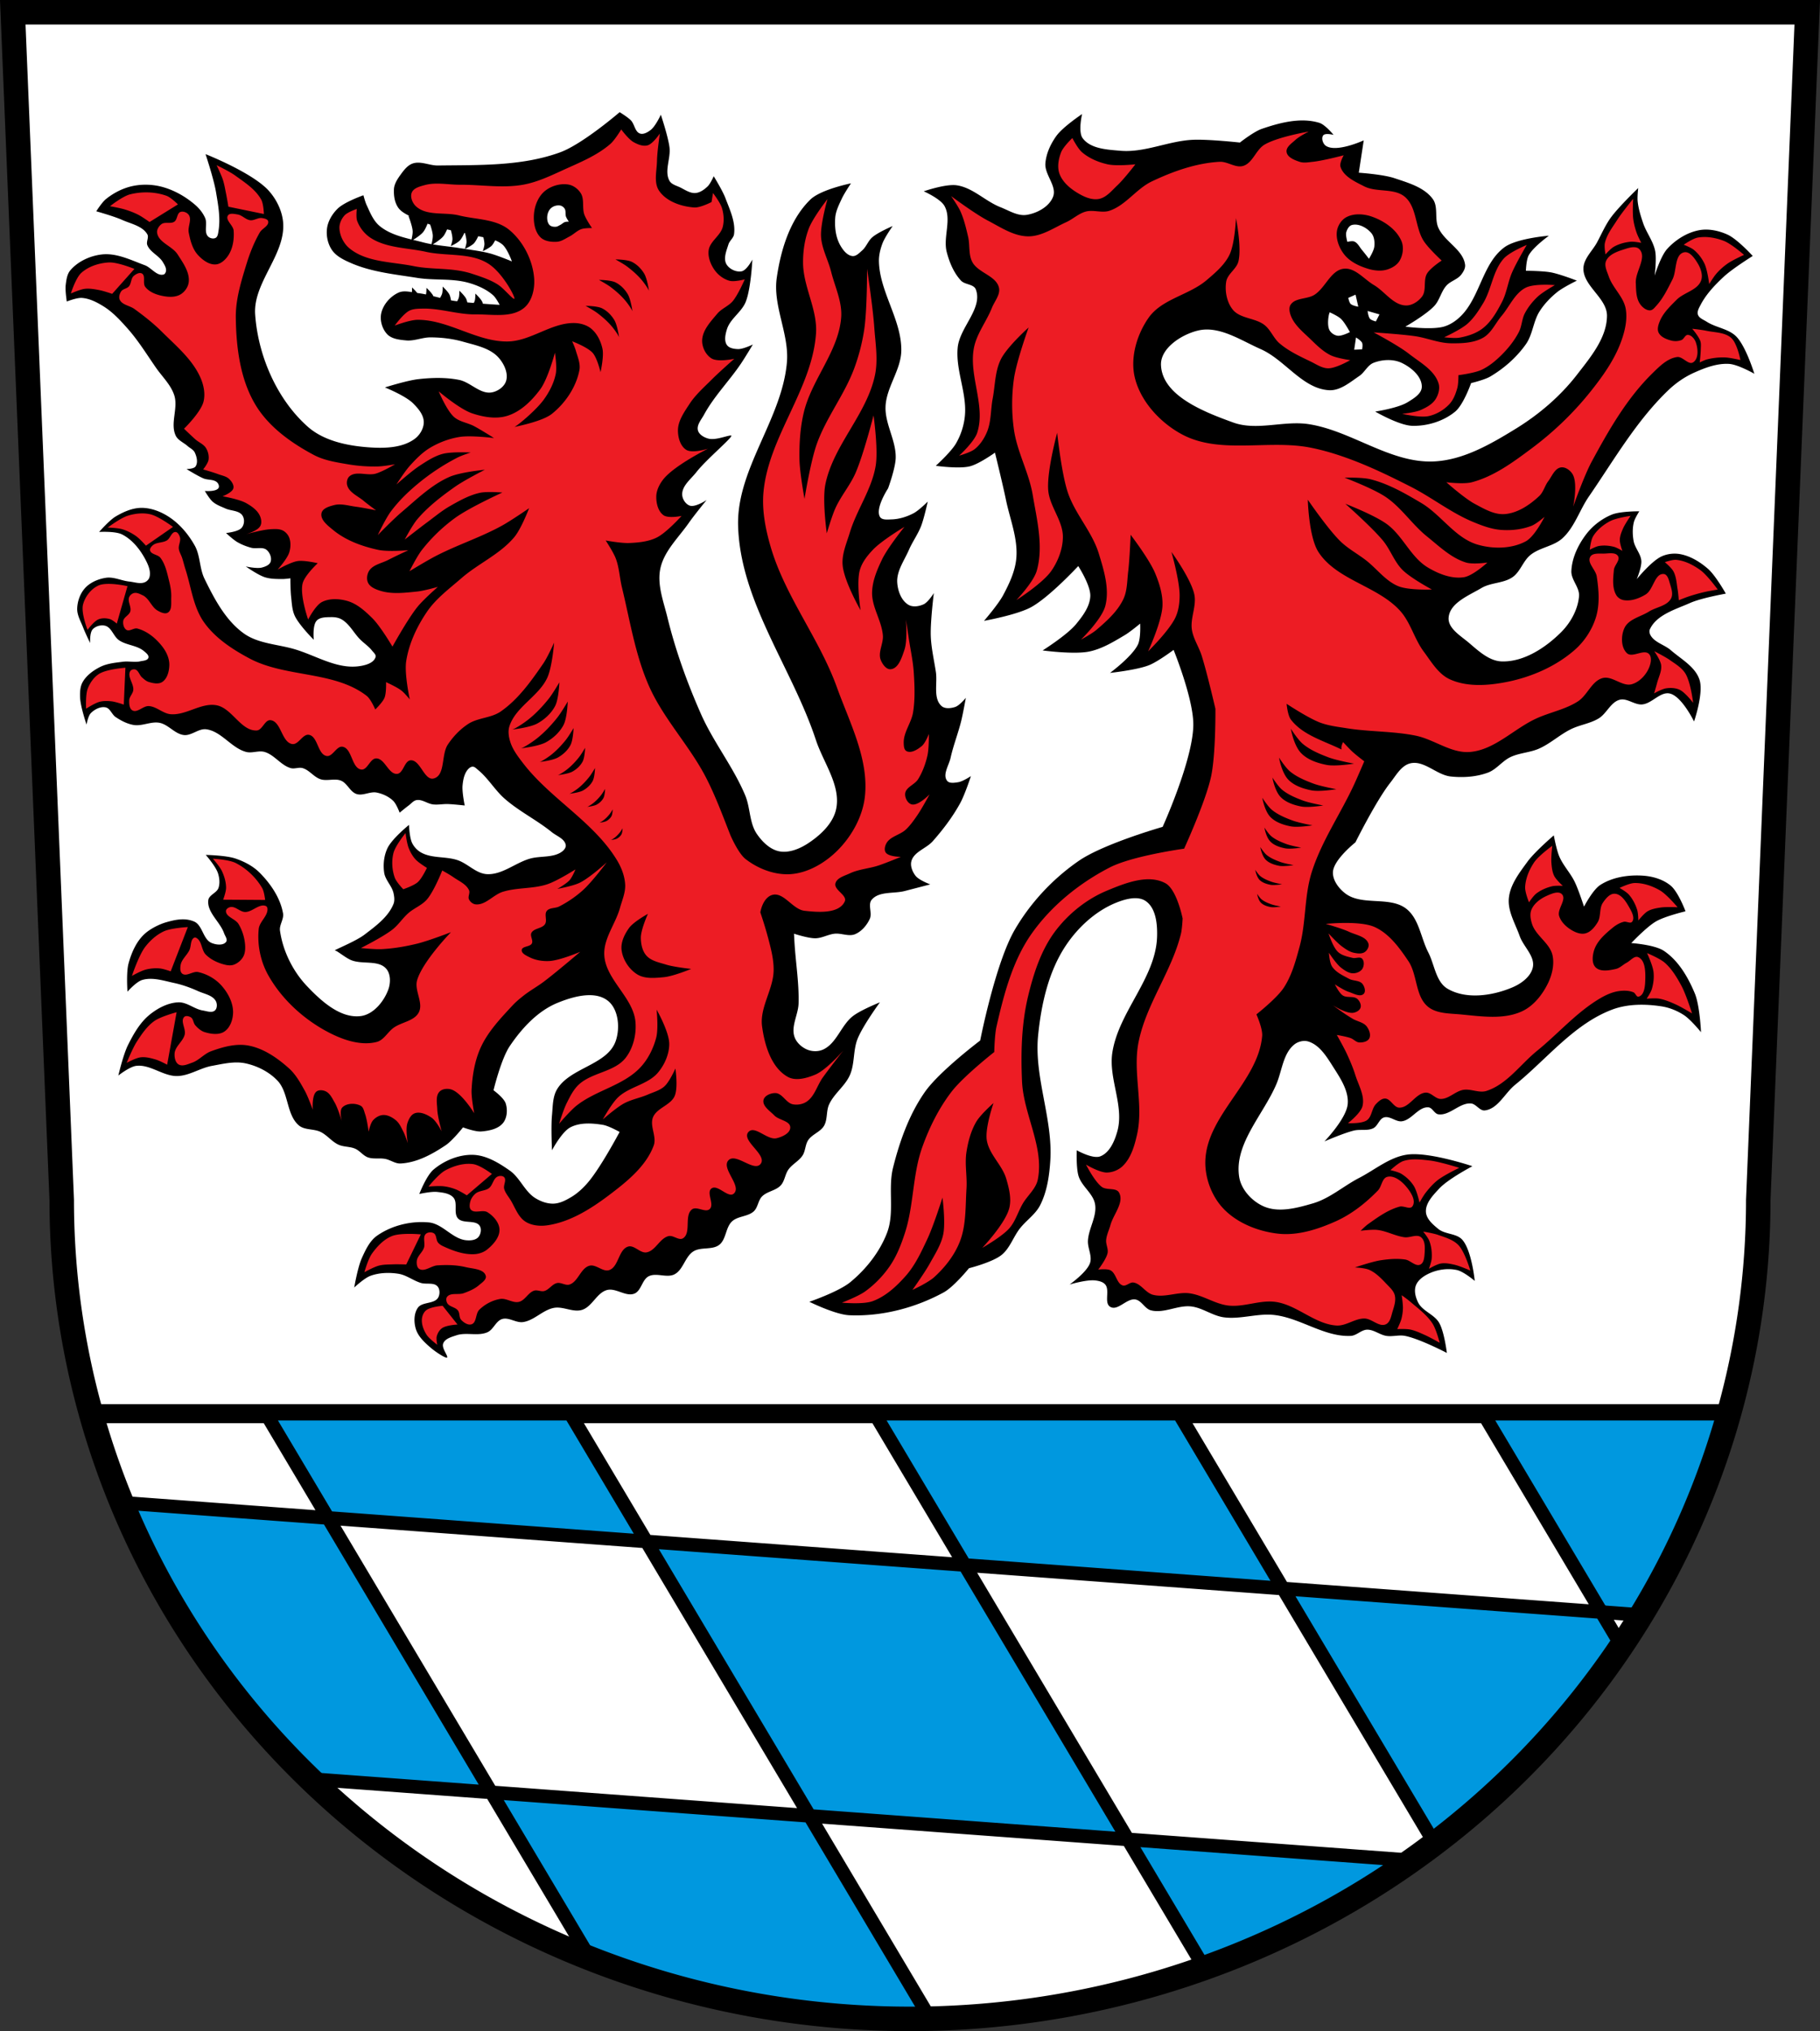
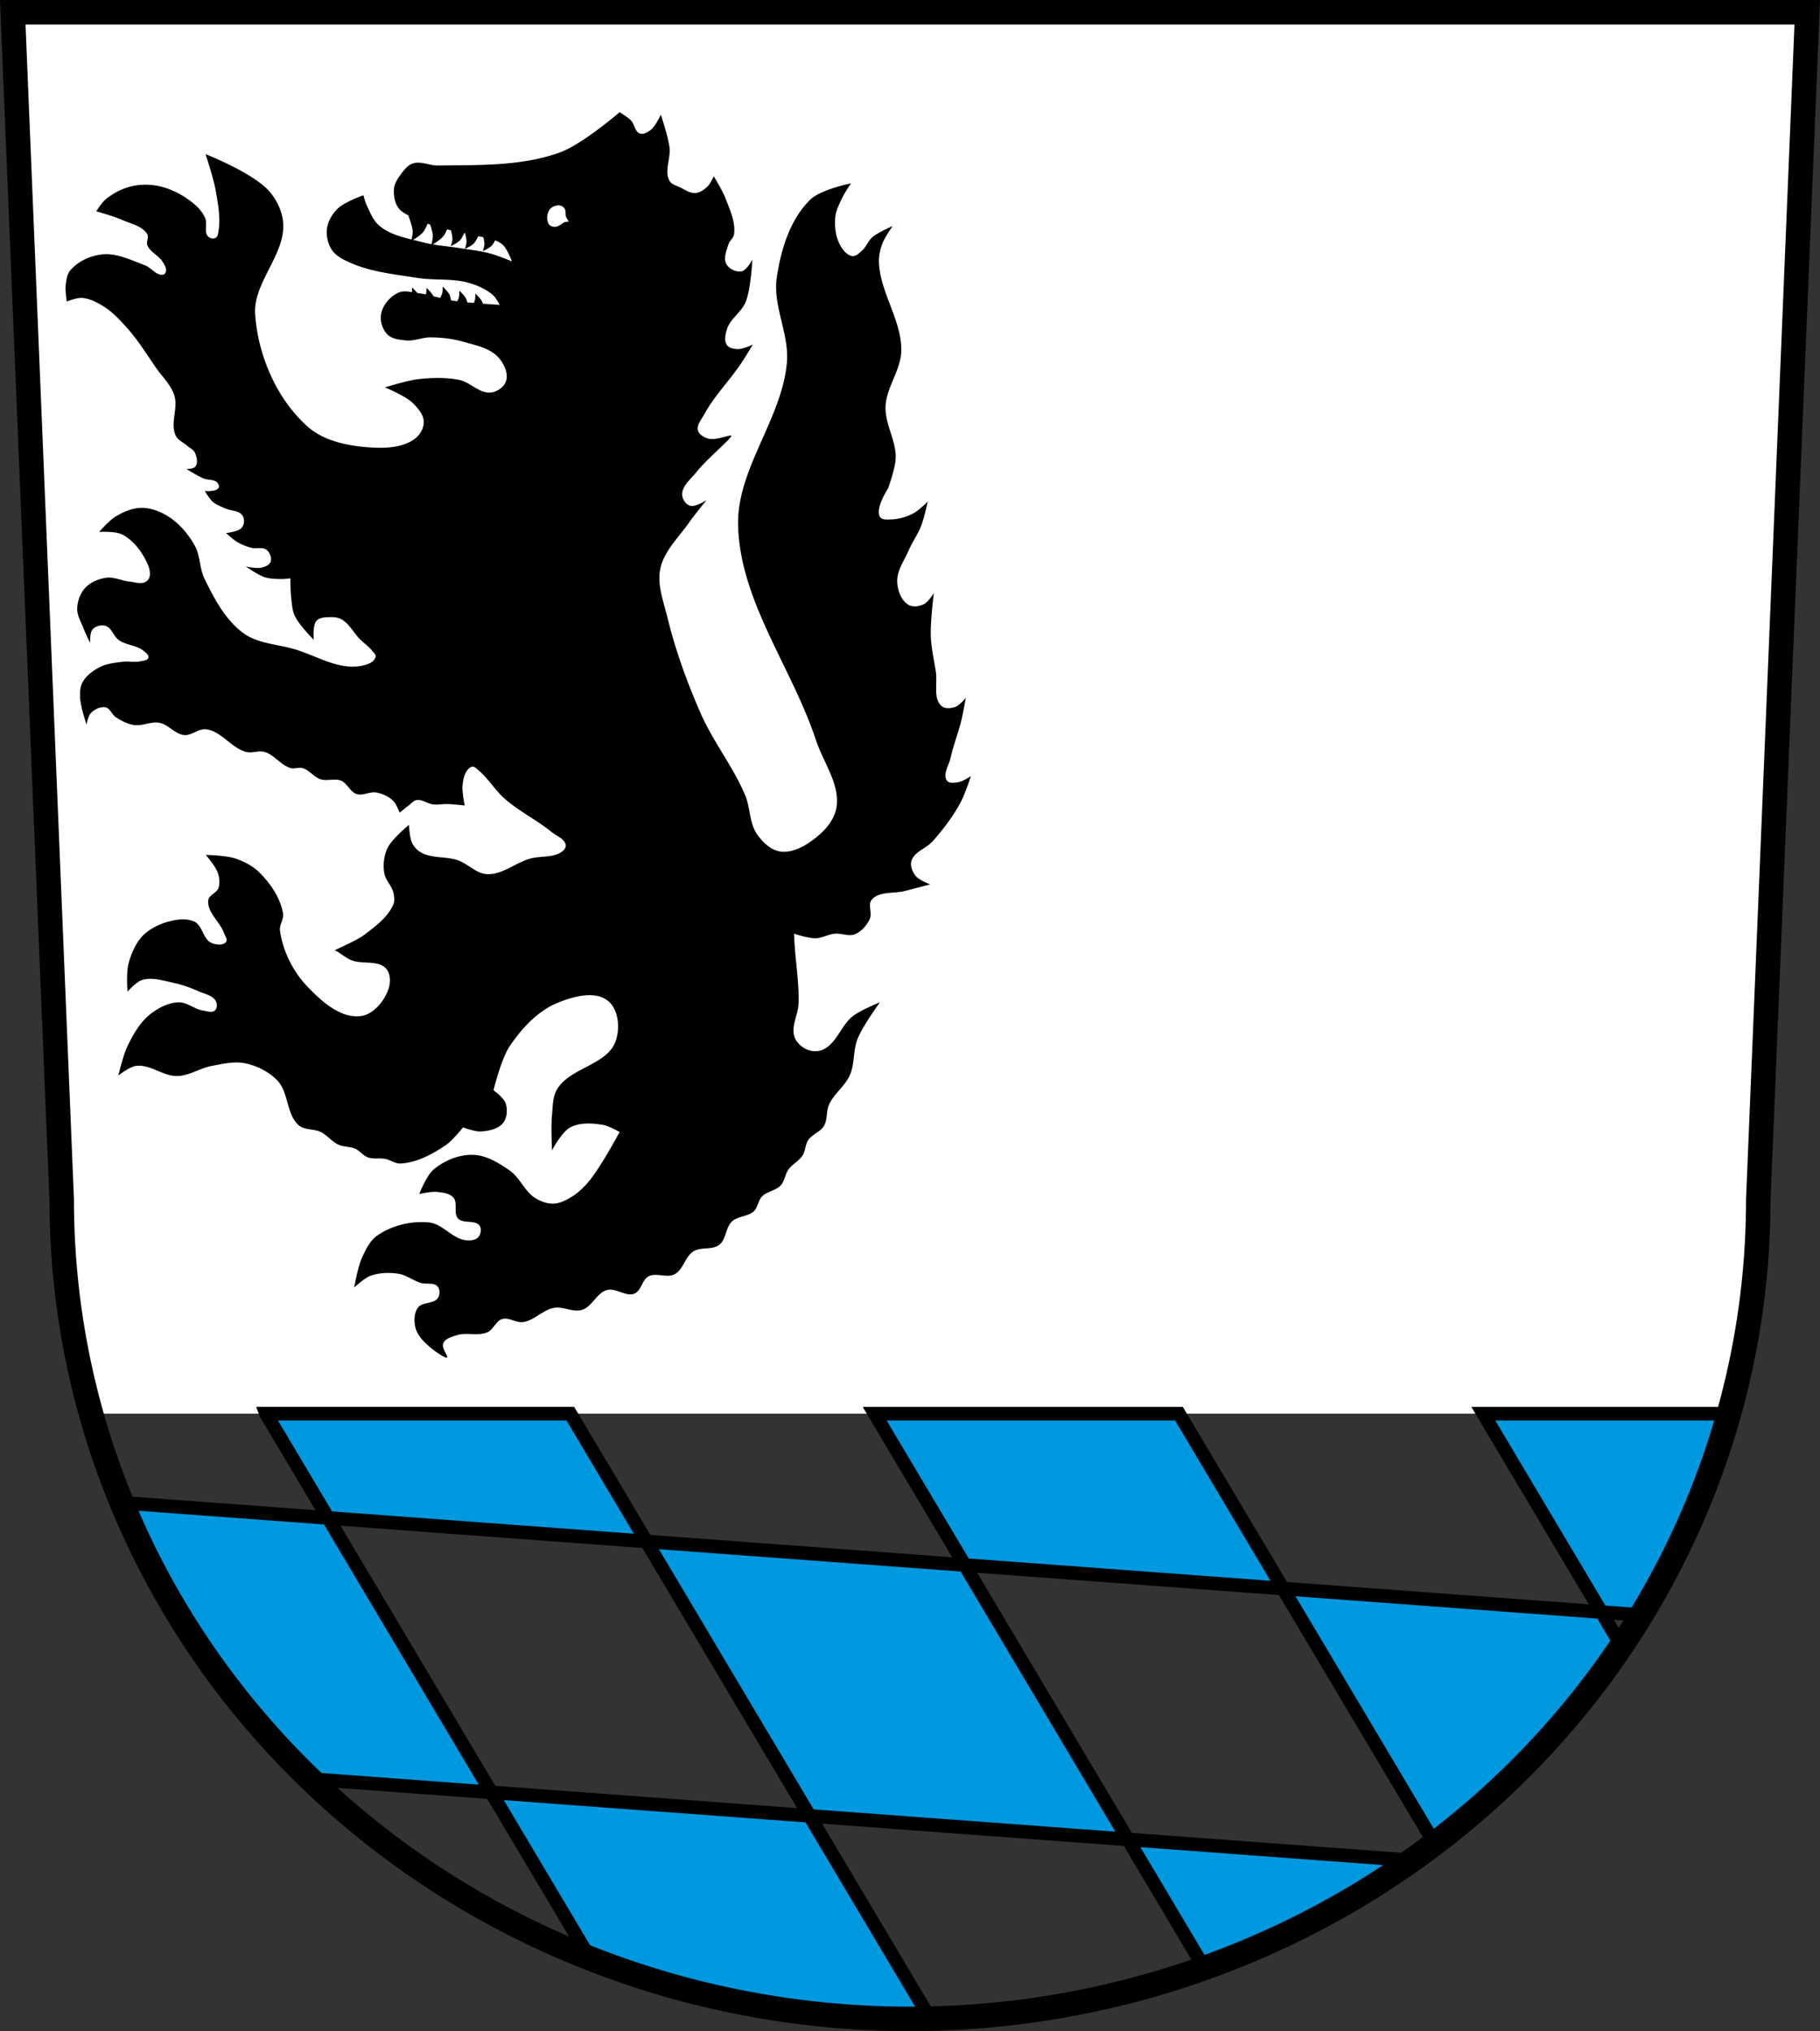
<svg xmlns="http://www.w3.org/2000/svg" width="668.77" height="746.394" viewBox="0 0 668.771 746.39">
  <rect x="0" y="0" width="668.771" height="746.39" fill="#333333" stroke="none" />
  <g fill="#fff">
    <path d="M4.688 4.497l17.996 436.54a311.7 300.856 0 0011.157 78.455H635.2a311.7 300.856 0 0010.888-78.455l17.996-436.54H4.693m29.153 514.994a311.7 300.856 0 009.523 28.323 311.7 300.856 0 01-9.523-28.323m601.355.002A311.7 300.856 0 01334.39 741.892 311.7 300.856 0 00635.2 519.493M43.533 548.25a311.7 300.856 0 0012.176 26.758 311.7 300.856 0 01-12.176-26.758m12.656 27.717a311.7 300.856 0 0014.538 24.861 311.7 300.856 0 01-14.538-24.861zm15.502 26.38a311.7 300.856 0 0016.53 22.645 311.7 300.856 0 01-16.53-22.644m18.227 24.799a311.7 300.856 0 0018.154 20.228 311.7 300.856 0 01-18.154-20.228m20.726 22.892a311.7 300.856 0 0019.368 17.662 311.7 300.856 0 01-19.368-17.662zm23.073 20.803a311.7 300.856 0 0020.105 14.969 311.7 300.856 0 01-20.105-14.97m25.174 18.466a311.7 300.856 0 0020.416 12.271 311.7 300.856 0 01-20.416-12.271m26.994 15.914a311.7 300.856 0 0020.336 9.65 311.7 300.856 0 01-20.336-9.65m28.547 13.197a311.7 300.856 0 0019.882 7.156 311.7 300.856 0 01-19.882-7.156m29.81 10.34a311.7 300.856 0 0019.012 4.824 311.7 300.856 0 01-19.012-4.824m30.79 7.375a311.7 300.856 0 0017.82 2.723 311.7 300.856 0 01-17.82-2.723m31.396 4.312a311.7 300.856 0 0023.576 1.297 311.7 300.856 0 01-23.576-1.297" />
-     <path d="M33.841 519.494a311.7 300.856 0 00300.543 222.4 311.7 300.856 0 00300.812-222.4H33.836z" stroke="#000" stroke-linecap="square" stroke-width="7" />
  </g>
  <g stroke="#000">
    <path d="M97.743 519.497l22.787 38.31-75.18-5.557a311.7 300.856 0 0069.406 101.543l65.754 4.859 35.992 60.51a311.7 300.856 0 00117.883 22.728 311.7 300.856 0 007.25-.353l-44.16-74.25-116.97-8.645-59.977-100.84 116.97 8.645-27.928-46.959H97.74zm199.73 147.8l116.97 8.645-59.979-100.84v-.002l116.97 8.646-38.21-64.25h-111.82l33.07 55.6-116.96-8.645 59.977 100.84zm173.96-83.55l55.53 93.36a311.7 300.856 0 0068.775-72.396l-7.326-12.318v-.002l-.002-.002-116.96-8.645-.006.004zm116.97 8.641h.008l.002.004 14.193 1.049a311.7 300.856 0 0032.592-73.943h-90.14l43.35 72.89zm-173.96 83.55l27.895 46.9a311.7 300.856 0 0075.771-39.236l-103.67-7.664" fill="#0098df" fill-rule="evenodd" stroke-linecap="round" stroke-width="5" />
    <path d="M4.69 4.497l17.995 436.54a311.7 300.856 0 00311.7 300.856 311.7 300.856 0 00311.7-300.856l17.997-436.54H4.692z" fill="none" stroke-linecap="square" stroke-width="9" />
  </g>
  <g fill-rule="evenodd">
    <path d="M227.697 41.217s-13.604 11.734-21.859 14.754c-14.13 5.17-29.84 4.637-44.889 4.85-3.109.044-6.357-1.748-9.299-.74-1.862.638-3.202 2.391-4.36 3.982-1.199 1.644-2.46 3.518-2.538 5.551-.089 2.337.256 4.716 1.506 6.592.963 1.445 2.58 2.317 4.156 3.133l-.324.006s1.424 3.637 1.541 5.557c.06.976-.258 2.404-.422 3.098-4.205-1.042-8.416-2.245-11.688-4.936-2.376-1.954-3.565-5.05-4.857-7.846-.51-1.1-1.119-3.465-1.119-3.465s-6.947 2.434-9.488 4.934c-1.938 1.907-3.507 4.481-3.88 7.174-.376 2.701.255 5.726 1.784 7.984 1.608 2.374 4.47 3.715 7.1 4.857 7.607 3.304 16.1 4.106 24.285 5.416 6.302 1.01 12.93.075 19.05 1.87 3.154.923 6.314 2.311 8.781 4.481 1.076.947 2.428 3.551 2.428 3.551s-2.793-.162-6.162-.412a5.154 5.154 0 00-.27-.756c-.558-1.17-2.51-2.973-2.51-2.973s.046 1.751-.199 2.576a6.16 6.16 0 01-.359.873c-.808-.069-1.594-.126-2.39-.203-.114-.504-.25-.975-.42-1.33-.559-1.17-2.51-2.973-2.51-2.973s.047 1.751-.198 2.576c-.113.382-.337.844-.586 1.311-.475-.06-.978-.12-1.396-.184-.296-.045-.59-.105-.885-.158-.133-.769-.302-1.552-.555-2.082-.558-1.17-2.51-2.973-2.51-2.973s.048 1.751-.197 2.576c-.135.456-.426 1.023-.734 1.576-.824-.21-1.649-.408-2.473-.617-.015-.035-.027-.079-.043-.11-.558-1.17-2.51-2.972-2.51-2.972s.035 1.574-.174 2.438a32.536 32.536 0 00-2.81-.48c-.135-.016-.276-.045-.41-.065-.786-1-1.892-2.025-1.892-2.025s.022.904-.055 1.72c-1.704-.29-3.422-.502-4.93.183-3.02 1.372-5.68 4.412-6.352 7.66-.538 2.605.39 5.75 2.242 7.658 1.688 1.737 4.501 2.01 6.912 2.242 3 .285 5.955-1.134 8.967-1.12 4.054.017 8.154.502 12.05 1.612 4.55 1.296 9.79 2.29 12.945 5.813 2.01 2.24 3.658 5.711 2.775 8.586-.672 2.19-3.15 3.896-5.416 4.23-4.207.617-7.717-3.803-11.889-4.624-4.883-.96-9.983-.824-14.928-.266-4.192.473-12.285 3.04-12.285 3.04s7.503 3.037 10.305 5.812c1.878 1.86 3.917 4.226 3.963 6.87.04 2.343-1.419 4.811-3.303 6.206-4.435 3.283-10.74 3.523-16.248 3.172-8.1-.516-17.05-2.269-23.12-7.662-11.337-10.08-18.235-26.08-19.285-41.21-.807-11.629 10.973-21.782 10.303-33.42-.252-4.37-2.365-8.758-5.283-12.02C92.808 63.44 75.53 56.64 75.53 56.64s3.034 9.141 3.83 13.871c.798 4.743 1.724 9.656.924 14.398-.15.895-.257 2.081-1.057 2.51-.83.445-2.119.147-2.773-.529-1.58-1.633-.168-4.644-1.057-6.736-.799-1.88-2.15-3.556-3.699-4.889-3.495-3.01-7.698-5.414-12.152-6.604-3.532-.943-7.393-1.05-10.963-.264-3.5.772-6.855 2.503-9.645 4.754-1.488 1.2-3.566 4.492-3.566 4.492s6.461 1.806 9.512 3.17c3.241 1.45 7.464 2.213 9.246 5.283.663 1.143-.478 2.732 0 3.963 1.016 2.615 4.23 3.808 5.68 6.21.605 1 1.344 2.142 1.19 3.302-.072.533-.404 1.188-.925 1.32-2.48.63-4.469-2.543-6.869-3.434-5.066-1.88-10.349-4.547-15.72-3.963-4.308.468-8.81 2.52-11.624 5.813-1.23 1.44-1.488 3.536-1.717 5.416-.245 2.01.395 6.076.395 6.076s3.653-1.456 5.55-1.322c2.878.203 5.613 1.636 8.06 3.17 3.351 2.104 6.09 5.1 8.716 8.06 3.935 4.433 7.06 9.527 10.436 14.398 2.317 3.342 5.496 6.3 6.738 10.172 1.507 4.7-1.587 10.336.527 14.795.83 1.748 2.914 2.545 4.36 3.83.884.787 2.132 1.307 2.642 2.377.74 1.552 1.267 3.756.264 5.152-.667.928-3.303.926-3.303.926s4.03 2.508 6.21 3.434c1.653.703 3.947.253 5.151 1.586.452.5.765 1.418.395 1.98-.94 1.427-5.02 1.057-5.02 1.057s1.666 2.893 2.906 3.963c1.357 1.171 3.117 1.783 4.756 2.51 1.885.835 4.352.66 5.813 2.113.632.63.936 1.618.924 2.51-.013.948-.36 2-1.057 2.643-1.423 1.313-5.547 1.717-5.547 1.717s2.584 2.41 4.094 3.303c1.598.945 3.361 1.63 5.152 2.113 1.845.5 4.21-.43 5.68.793 1.178.98 1.95 2.911 1.453 4.36-.412 1.2-1.943 1.785-3.17 2.112-1.919.512-5.943-.396-5.943-.396s4.445 3.15 7 3.963c2.066.658 4.304.648 6.473.66.973.005 2.906-.264 2.906-.264s.011 4.503.264 6.736c.267 2.36.337 4.841 1.322 7 1.561 3.422 7 8.85 7 8.85s-.53-5.254 1.057-7c1.221-1.343 3.468-1.285 5.283-1.322 1.304-.027 2.696.153 3.832.793 2.931 1.652 4.497 5.01 6.87 7.396 1.405 1.414 3.133 2.523 4.358 4.096.557.715 1.581 1.51 1.32 2.377-.715 2.376-4.138 3.171-6.605 3.436-7.987.855-15.538-4.086-23.25-6.34-6.243-1.825-13.353-2-18.625-5.813-6.676-4.823-10.788-12.678-14.398-20.08-1.85-3.794-1.509-8.466-3.566-12.152-2.31-4.138-5.542-7.978-9.512-10.566-2.95-1.924-6.516-3.31-10.04-3.303-3.342.007-6.64 1.461-9.512 3.17-2.383 1.418-6.076 5.68-6.076 5.68s5.93-.363 8.455.926c3.915 1.998 6.872 5.848 8.85 9.773.91 1.805 1.74 4 1.19 5.945-.23.81-.939 1.531-1.718 1.85-1.755.717-3.794-.069-5.68-.264-2.883-.298-5.718-1.81-8.584-1.382-2.814.42-5.742 1.661-7.664 3.76-1.817 1.983-2.82 4.84-2.906 7.528-.079 2.492 1.357 4.804 2.246 7.133.724 1.896 2.51 5.55 2.51 5.55s-.22-3.76.924-5.02c1.078-1.187 3.077-1.745 4.623-1.323 2.344.64 3.03 3.892 5.02 5.285 2.714 1.9 6.561 1.853 9.115 3.963.782.646 1.997 1.536 1.717 2.51-.306 1.061-1.96 1.084-3.039 1.32-2.02.443-4.153-.123-6.207.133-2.915.363-5.97.643-8.586 1.98-2.5 1.28-4.974 3.096-6.342 5.55-.913 1.637-.987 3.672-.924 5.546.116 3.437 2.377 10.04 2.377 10.04s.53-3.155 1.586-4.227c1.361-1.379 3.516-2.494 5.416-2.113 1.68.336 2.275 2.612 3.697 3.566 1.997 1.34 4.233 2.51 6.605 2.906 3.138.525 6.388-1.395 9.512-.793 3.287.633 5.653 4.14 8.982 4.492 2.804.297 5.395-2.484 8.19-2.113 5.57.74 9.227 6.886 14.661 8.32 2.171.573 4.576-.612 6.736 0 3.633 1.03 6.01 4.916 9.645 5.945 1.398.396 2.962-.398 4.36 0 2.49.71 4.138 3.3 6.603 4.096 2.394.774 5.203-.43 7.53.527 2.31.95 3.307 4.104 5.68 4.89 2.346.776 4.973-1.01 7.397-.53 2.221.441 4.447 1.467 6.076 3.04 1.191 1.148 2.377 4.356 2.377 4.356s2.17-1.803 3.303-2.64c.943-.698 1.751-1.783 2.906-1.983 2.062-.357 3.997 1.345 6.076 1.586 1.794.208 3.611-.187 5.416-.133 2.076.063 6.21.53 6.21.53s-1.033-4.93-.794-7.399c.187-1.927.558-3.996 1.717-5.547.475-.636 1.19-1.303 1.982-1.322.77-.018 1.383.704 1.98 1.19 3.724 3.03 6.171 7.4 9.775 10.567 5.314 4.67 11.81 7.83 17.305 12.285 1.815 1.472 4.782 2.446 5.152 4.754.144.895-.596 1.837-1.322 2.38-3.253 2.427-7.99 1.507-11.889 2.64-5.35 1.554-10.154 5.952-15.719 5.682-3.993-.194-7.04-3.878-10.832-5.152-4.305-1.448-9.366-.576-13.342-2.773-1.39-.768-2.583-2.02-3.303-3.436-1.033-2.033-1.188-6.736-1.188-6.736s-6.272 5.06-7.926 8.586c-1.282 2.735-1.635 5.995-1.189 8.982.407 2.728 2.856 4.832 3.436 7.53.277 1.286.47 2.726-.019 3.948-1.93 4.815-6.57 8.16-10.693 11.307-3.255 2.485-11.583 5.791-10.836 5.791.747 0 3.834 2.671 5.98 3.55 4.094 1.676 9.994-.172 12.89 3.175 1.678 1.94 1.634 5.252.746 7.658-1.616 4.38-5.459 9.113-10.09 9.715-7.49.974-14.609-5.534-19.8-11.02-5.188-5.482-8.858-12.889-9.903-20.363-.298-2.129 1.492-4.234 1.121-6.352-.992-5.66-4.543-10.867-8.594-14.943-2.439-2.454-5.687-4.13-8.967-5.232-3.448-1.158-10.834-1.307-10.834-1.307s3.657 4.16 4.482 6.725c.553 1.72.773 3.71.188 5.418-.63 1.84-3.494 2.554-3.736 4.484-.558 4.45 4.304 7.912 5.791 12.143.361 1.026 1.394 2.301.748 3.176-1.074 1.457-3.758 1.096-5.418.373-3.085-1.343-3.254-6.53-6.352-7.846-3.28-1.392-6.652-.745-10.08.224-2.814.796-6.324 2.587-8.413 4.633-2.866 2.807-4.57 6.771-5.604 10.646-.882 3.312-.375 10.275-.375 10.275s3.208-3.643 5.418-4.297c3.78-1.119 7.917.294 11.77 1.121 3.02.65 5.961 1.717 8.78 2.988 2.287 1.032 5.4 1.5 6.538 3.736.511 1.01.467 2.611-.373 3.363-1.114.997-3.01.24-4.484 0-3.11-.505-5.819-3.119-8.967-2.988-3.79.158-7.504 2.106-10.46 4.482-3.584 2.88-5.976 7.1-8.03 11.21-1.756 3.503-3.55 11.208-3.55 11.208s4.077-3.233 6.537-3.549c5.153-.66 9.94 3.85 15.13 3.734 4.413-.097 8.361-2.94 12.703-3.734 4.054-.74 8.297-1.793 12.328-.936 4.36.928 8.696 3.122 11.77 6.352 4.186 4.4 3.24 12.484 7.846 16.44 2.122 1.821 5.523 1.195 8.03 2.43 2.404 1.181 4.103 3.555 6.54 4.67 1.922.88 4.23.636 6.163 1.493 1.721.763 2.897 2.543 4.67 3.176 2 .714 4.264.16 6.352.561 1.915.368 3.657 1.772 5.605 1.682 5.972-.278 11.665-3.39 16.625-6.727 2.521-1.696 6.352-6.537 6.352-6.537s4.437 1.675 6.727 1.494c2.87-.227 6.26-.906 8.03-3.176 1.468-1.882 1.657-4.825.936-7.1-.666-2.1-4.484-4.855-4.484-4.855s2.748-11.47 5.98-16.254c4.416-6.54 10.254-12.895 17.56-15.879 5.712-2.333 13.668-4.59 18.494-.746 3.964 3.157 4.541 10.182 2.803 14.943-3.172 8.688-16.732 9.626-21.484 17.561-1.663 2.776-1.554 6.306-1.867 9.527-.415 4.277 0 12.891 0 12.891s3.553-6.727 6.725-8.406c3.533-1.87 8.01-1.577 11.955-.934 2.203.36 6.166 2.615 6.166 2.615s-6.87 12.953-11.582 18.494c-1.772 2.084-3.817 4.01-6.166 5.416-1.996 1.192-4.213 2.361-6.537 2.43-2.343.07-4.74-.809-6.727-2.055-3.882-2.435-5.59-7.452-9.34-10.09-4.04-2.84-8.699-5.689-13.637-5.79-5.122-.107-10.47 2.111-14.385 5.417-2.643 2.233-5.23 8.967-5.23 8.967s4.356-.986 6.537-.748c2.095.228 4.577.482 5.98 2.055 1.738 1.951-.054 5.705 1.681 7.66 1.882 2.121 6.551.383 8.03 2.801.722 1.18.363 3.081-.56 4.111-1.029 1.147-2.953 1.275-4.485 1.12-5.02-.51-8.62-6.04-13.637-6.538-6.523-.646-13.686 1.097-19.05 4.857-2.716 1.902-4.234 5.2-5.604 8.22-1.54 3.396-2.803 10.835-2.803 10.835s3.672-3.46 5.98-4.297c3.227-1.17 6.881-1.288 10.272-.748 2.923.465 5.391 2.492 8.221 3.363 2.01.618 4.805-.295 6.164 1.307.887 1.046.882 2.93.188 4.111-1.41 2.402-5.895 1.441-7.473 3.736-1.453 2.114-1.47 5.197-.748 7.658.85 2.893 3.314 5.14 5.605 7.1 1.738 1.486 5.977 4.295 5.977 3.361 0-.934-2.12-3.405-1.494-5.04.68-1.775 3.056-2.382 4.857-2.988 3.617-1.218 7.901.416 11.395-1.12 2.22-.978 3.096-4.158 5.418-4.858 2.47-.745 5.106 1.488 7.66 1.121 4.137-.594 7.282-4.487 11.395-5.23 3.38-.61 6.995 1.76 10.275.746 3.726-1.152 5.398-6.239 9.154-7.285 3.266-.91 6.933 2.553 10.09 1.307 2.551-1.01 2.8-5.085 5.232-6.352 2.825-1.47 6.702.726 9.527-.746 3.217-1.677 3.85-6.46 6.912-8.406 2.766-1.758 6.941-.417 9.527-2.43 2.573-2 2.294-6.36 4.67-8.592 2.152-2.02 5.874-1.72 8.03-3.736 1.508-1.407 1.554-3.936 2.988-5.418 1.865-1.926 5.1-2.134 6.912-4.109 1.45-1.58 1.56-4.04 2.803-5.79 1.43-2.01 3.903-3.155 5.23-5.233 1.071-1.677.941-3.954 2.055-5.604 1.455-2.156 4.465-2.993 5.791-5.23 1.371-2.313.76-5.396 1.867-7.846 1.822-4.03 5.89-6.783 7.66-10.836 1.81-4.14 1.133-9.06 2.803-13.264 1.941-4.883 8.22-13.449 8.22-13.449s-6.967 2.783-9.9 5.04c-4.369 3.364-5.99 10.08-11.02 12.33-1.763.788-4.01.74-5.792 0-2.034-.843-3.954-2.589-4.672-4.67-1.35-3.913 1.385-8.192 1.496-12.33.2-7.424-1.04-14.818-1.496-22.23-.069-1.12-.186-3.363-.186-3.363s5.171 1.71 7.846 1.682c2.432-.026 4.68-1.43 7.098-1.682 2.478-.258 5.167 1.132 7.473.188 2.404-.985 4.32-3.25 5.418-5.605 1.01-2.156-.803-5.293.748-7.098 2.727-3.173 8.094-2.12 12.143-3.176 3.113-.812 9.34-2.43 9.34-2.43s-4.143-1.516-5.418-3.176c-1.14-1.486-2.01-3.614-1.494-5.416.975-3.433 5.484-4.61 7.846-7.287 3.81-4.314 7.326-8.96 10.09-14.01 1.704-3.114 3.924-9.9 3.924-9.9s-2.964 1.972-4.67 2.24c-1.366.215-3.285.548-4.11-.56-1.696-2.275.696-5.638 1.308-8.407 1.02-4.619 2.805-9.04 3.924-13.637.676-2.777 1.68-8.406 1.68-8.406s-2.286 2.826-3.922 3.363c-1.602.526-3.8.763-5.04-.375-3.119-2.854-1.417-8.336-2.055-12.516-.673-4.414-1.714-8.8-1.867-13.264-.18-5.24 1.121-15.69 1.121-15.69s-2.056 3.331-3.736 4.108c-1.697.785-3.999 1.144-5.605.188-2.632-1.567-3.928-5.163-4.109-8.22-.25-4.228 2.614-8.07 4.297-11.956 1.306-3.02 3.3-5.715 4.482-8.78 1.115-2.89 2.43-8.968 2.43-8.968s-3.229 3.255-5.23 4.297c-2.466 1.284-5.254 2.161-8.03 2.242-1.465.043-3.544.324-4.297-.934-1.862-3.112 2.988-10.463 2.988-10.463s2.707-7.359 2.803-11.209c.16-6.409-3.99-12.46-3.736-18.867.282-7.11 5.69-13.433 5.791-20.549.16-11.235-7.914-21.459-8.219-32.69-.062-2.284.498-4.592 1.307-6.728.87-2.297 3.736-6.352 3.736-6.352s-5.315 2.261-7.473 4.111c-1.55 1.33-2.2 3.51-3.736 4.855-1.028.901-2.188 2.19-3.549 2.057-1.976-.192-3.5-2.198-4.482-3.924-1.692-2.972-2.119-6.677-1.869-10.09.183-2.494 1.376-4.832 2.43-7.1.918-1.976 3.361-5.604 3.361-5.604s-11.11 2.231-14.945 5.98c-7.467 7.286-10.846 18.44-12.328 28.767-1.479 10.306 4.62 20.638 3.736 31.01-1.775 20.848-18.55 39.24-17.936 60.15.82 27.881 19.854 52.16 28.584 78.65 2.744 8.327 9.178 16.62 7.471 25.22-1.06 5.342-5.725 9.71-10.273 12.703-3.079 2.027-7.03 3.692-10.648 2.988-3.399-.66-6.256-3.5-8.22-6.352-2.807-4.07-2.389-9.635-4.296-14.197-4.374-10.463-11.669-19.516-16.254-29.889-5.063-11.456-9.356-23.327-12.328-35.494-1.433-5.869-3.852-12.02-2.617-17.934 1.35-6.46 6.688-11.4 10.463-16.814 2.03-2.912 6.537-8.406 6.537-8.406s-4.112 2.747-6.164 2.055c-1.57-.53-2.776-2.452-2.803-4.109-.05-3.247 3.235-5.657 5.23-8.219 3.79-4.865 14.198-13.45 12.703-13.45-1.494 0-5.683 1.877-8.406 1.12-1.537-.427-3.32-1.448-3.736-2.988-.539-1.999 1.254-3.974 2.242-5.793 3.704-6.819 9.313-12.423 13.637-18.867 1.512-2.253 4.297-6.912 4.297-6.912s-3.528 1.727-5.418 1.682c-1.457-.035-3.273-.3-4.109-1.494-1.107-1.58-.57-3.947 0-5.79 1.206-3.895 5.408-6.3 6.912-10.09 1.931-4.863 2.43-15.507 2.43-15.507s-2.02 3.917-3.924 4.297c-2.02.404-4.586-.822-5.604-2.615-1.204-2.123.02-4.955.746-7.285.423-1.357 1.865-2.328 2.055-3.736.607-4.505-1.56-9.01-3.176-13.264-1.078-2.839-4.297-8.03-4.297-8.03s-1.19 2.732-2.24 3.736c-1.228 1.175-2.789 2.305-4.484 2.428-1.985.144-3.814-1.184-5.604-2.055-1.383-.673-3.175-1.084-3.924-2.428-2-3.59.532-8.255 0-12.33-.534-4.089-3.176-11.955-3.176-11.955s-1.952 4.241-3.736 5.604c-1.095.837-2.614 1.744-3.922 1.31-1.868-.624-1.987-3.45-3.363-4.858-1.184-1.212-4.109-2.99-4.109-2.99m-22.305 34.25c.144.007.285.023.424.047.672.117 1.31.603 1.672 1.18.525.834.157 1.986.486 2.914.236.664 1.045 1.838 1.045 1.838s-.975-.013-1.428.14c-.607.203-1.065.713-1.635 1.01-.559.286-1.112.688-1.74.728-.78.05-1.712-.072-2.264-.625-.787-.79-.97-2.116-.869-3.225.103-1.123.594-2.329 1.461-3.053a4.273 4.273 0 012.848-.949m-48.29 6.732c.32.108.641.213.963.316.404 1.191.894 2.802.963 3.93.065 1.057-.325 2.726-.459 3.28a39.298 39.298 0 01-3.166-.687c-1.178-.31-2.387-.599-3.596-.895 1.03-.64 2.9-1.874 3.721-2.916.61-.775 1.138-1.917 1.574-3.03m7.17 2.096c.467.108.938.202 1.408.301.197.715.606 2.266.576 3.324-.024.861-.613 2.51-.613 2.51s2.416-1.105 3.311-2.043c.648-.68 1.234-1.839 1.668-2.783.08.017.16.032.238.05.201.73.6 2.252.57 3.3-.024.858-.61 2.494-.613 2.504-.593-.089-1.187-.17-1.777-.27-3.317-.554-6.69-.824-10-1.385.988-.607 3.03-1.932 3.89-3.02.476-.606.941-1.537 1.347-2.484M175.73 86.8c.626.126 1.252.258 1.883.381.205.854.411 1.875.391 2.607-.024.861-.613 2.51-.613 2.51s2.416-1.105 3.311-2.043c.431-.45.862-1.203 1.242-1.934.936.37 1.82.835 2.607 1.475 1.862 1.511 3.55 6.258 3.55 6.258s-5.22-2.166-7.94-2.896c-3.053-.819-6.2-1.218-9.33-1.689.017-.008 2.41-1.104 3.301-2.039.597-.626 1.164-1.705 1.6-2.629" />
-     <path d="M228.267 47.577s-2.314 3.858-3.982 5.311c-4.958 4.318-11.273 6.824-17.254 9.555-4.8 2.192-9.67 4.522-14.865 5.443-7.58 1.344-15.396-.039-23.09 0-4.336.022-8.828-1.02-13.01.133-1.778.49-4.113 1.067-4.777 2.787-.635 1.645.285 3.859 1.592 5.04 3.987 3.612 10.574 2.02 15.795 3.318 6.21 1.544 13.511 1.239 18.449 5.309 5.176 4.266 8.688 11.227 9.156 17.918.265 3.782-.78 8.349-3.715 10.75-4.629 3.788-11.804 2.313-17.785 2.391-6.585.085-13.06-2.314-19.645-2.125-1.614.046-3.346.049-4.777.797-2.246 1.173-5.309 5.441-5.309 5.441s5.486-2.104 8.361-2.123c11.374-.075 21.809 8.145 33.18 7.963 8.532-.137 16.16-7.06 24.686-6.768 2.123.073 4.393.735 6.02 2.104 2.145 1.807 3.496 4.613 4.086 7.355.604 2.807-.715 8.584-.715 8.584s-1.189-5.144-2.861-7.05c-1.911-2.179-7.561-4.291-7.561-4.291s.996 2.21 1.328 3.371c.675 2.364 1.794 4.842 1.328 7.256-1.199 6.207-5.171 12.1-10.115 16.04-3.384 2.695-12.11 4.429-13.76 4.82 1.45-.727 7.968-6.217 10.695-9.93 2.093-2.849 3.797-6.139 4.496-9.604.513-2.539-.307-7.766-.307-7.766s-2.533 9.593-5.416 13.486c-3.07 4.146-7.133 8.165-12.06 9.707-4.138 1.296-8.869.471-12.977-.92-4.635-1.569-12.26-8.07-12.26-8.07s2.901 6.964 5.619 9.4c2.01 1.801 4.968 2.116 7.355 3.371 2.528 1.329 7.357 4.395 7.357 4.395s-8.499-1.082-12.67-.408c-3.798.613-7.531 2.01-10.83 3.984-2.855 1.712-5.233 4.165-7.459 6.641-1.877 2.087-4.904 6.846-4.904 6.846s5.439-4.859 8.48-6.846c2.665-1.741 5.407-3.563 8.48-4.393 3.325-.898 10.32-.512 10.32-.512s-3.277 1.058-4.803 1.84a80.112 80.112 0 00-14.305 9.4c-3.757 3.09-7.31 6.521-10.217 10.422-1.976 2.653-4.803 8.684-4.803 8.684s5.613-5.78 8.686-8.377c5.561-4.701 10.92-10.02 17.574-12.977 4.065-1.807 13.08-2.656 13.08-2.656s-7.505 3.816-10.934 6.232c-4.955 3.493-9.848 7.249-13.793 11.852-1.931 2.253-4.701 7.561-4.701 7.561s5.548-4.343 8.379-6.438c2.689-1.99 5.268-4.164 8.174-5.822 3.496-1.995 7.103-4.04 11.04-4.904 2.695-.589 8.275-.104 8.275-.104s-12.13 5.5-17.471 9.4a61.77 61.77 0 00-12.06 11.648c-1.876 2.389-4.598 7.867-4.598 7.867s6.386-3.903 9.707-5.619c7.853-4.058 16.354-6.797 24.11-11.04 3.526-1.927 10.143-6.516 10.143-6.516s-2.873 7.522-5.393 10.57c-5.243 6.344-13.282 9.753-19.486 15.16-4.434 3.864-9.325 7.454-12.637 12.314-3.711 5.447-6.663 11.713-7.66 18.229-.709 4.634 1.32 14 1.32 14s-1.908-2.358-3.1-3.275c-1.69-1.302-5.619-3.064-5.619-3.064s.157 3.959-.563 5.742c-.683 1.694-3.4 4.297-3.4 4.297s-1.604-3.809-3.17-5.02c-11.92-9.216-29.767-6.65-43.06-13.738-6.25-3.332-12.535-7.44-16.645-13.209-4.01-5.626-4.751-12.976-6.869-19.551-.451-1.399-.782-2.834-1.24-4.23-.364-1.108-1.046-2.13-1.195-3.287-.183-1.423.827-2.916.398-4.285-.247-.787-.77-1.851-1.594-1.893-1.478-.075-1.929 2.313-3.189 3.088-1.557.957-3.795.604-5.182 1.795-.541.465-1.162 1.199-.996 1.893.359 1.506 2.842 1.463 3.787 2.689 1.841 2.389 2.458 5.542 3.188 8.469.502 2.01.887 4.103.797 6.178-.081 1.868.361 4.445-1.195 5.48-1.069.711-2.666-.07-3.785-.697-1.908-1.069-2.747-3.433-4.385-4.883-.303-.269-.629-.525-.996-.697-1.029-.482-2.179-1.138-3.289-.896-.76.165-1.49.777-1.793 1.494-.688 1.626.889 3.586.398 5.281-.403 1.391-2.38 2.055-2.59 3.488-.169 1.154.2 2.679 1.195 3.287 1.142.698 2.691-.835 3.986-.498 3.748.975 7.04 3.776 9.365 6.875 1.399 1.866 2.447 4.244 2.391 6.576-.054 2.232-.731 4.941-2.59 6.178-1.383.92-3.395.489-4.982 0-.96-.295-1.741-1.025-2.49-1.693-.949-.846-1.266-2.553-2.492-2.891-.608-.167-1.465.059-1.793.598-1.223 2.01 1.354 4.635 1.096 6.975-.149 1.349-1.452 2.431-1.494 3.787-.04 1.291.061 3.068 1.195 3.686 1.812.986 3.918-1.691 5.979-1.594 2.866.135 5.211 2.758 8.07 2.99 5.7.462 11.218-4.336 16.84-3.289 5.707 1.063 8.945 9.496 14.746 9.266 2.111-.084 2.979-3.988 5.082-3.785 3.932.38 4.075 8.116 7.971 8.768 2.316.387 3.87-3.824 6.178-3.387 3.313.628 3.157 7.179 6.477 7.771 2.226.397 3.654-3.794 5.879-3.389 3.552.647 3.291 7.934 6.875 8.371 2.262.276 3.2-4.082 5.479-4.086 3.182-.005 4.499 5.915 7.672 5.68 2.342-.174 2.638-4.844 4.982-4.982 3.588-.212 4.99 7.581 8.469 6.676 4.352-1.132 2.693-8.71 5.182-12.455 1.963-2.954 4.504-5.632 7.473-7.572 3.573-2.336 8.448-2.154 11.957-4.584 6.46-4.473 11.19-11.16 15.643-17.635 1.633-2.375 3.986-7.672 3.986-7.672s-.686 8.88-2.49 12.854c-3.131 6.896-11.686 10.707-13.951 17.934-.557 1.777-.241 3.798.301 5.58.888 2.921 2.826 5.447 4.682 7.871 10.04 13.11 25.858 21.485 34.475 35.57 1.666 2.724 2.913 5.88 3.09 9.07.162 2.921-1.118 5.748-1.895 8.568-1.626 5.903-6.136 11.325-5.777 17.438.528 9 10.687 15.524 11.457 24.51.388 4.528-.806 9.557-3.586 13.152-4.069 5.263-12.484 5.353-17.313 9.93-1.951 1.849-3.179 4.364-4.381 6.768-1.202 2.404-2.787 7.566-2.787 7.566s3.971-4.728 6.371-6.637c7.096-5.644 17.1-7.378 23.359-13.936 2.912-3.049 4.92-7.07 5.973-11.15.851-3.299.133-10.219.133-10.219s4.711 8.222 4.646 12.742c-.053 3.713-1.733 7.503-4.115 10.352-3.709 4.436-10.549 5.166-14.732 9.158-2.37 2.262-5.574 8.096-5.574 8.096s4.875-4.287 7.697-5.84c2.772-1.525 5.991-2.056 8.893-3.318 2.086-.908 4.429-1.514 6.105-3.053 1.873-1.719 3.982-6.502 3.982-6.502s1.075 7-.266 10.09c-1.484 3.414-6.568 4.38-7.963 7.832-1.293 3.2 1.459 7.112.266 10.352-2.816 7.643-9.831 13.268-16.326 18.18-6.721 5.087-14.357 9.913-22.695 11.148-2.705.401-5.786.138-8.096-1.326-2.767-1.755-3.838-5.32-5.576-8.098-.809-1.293-1.867-2.505-2.256-3.98-.361-1.369.944-3.193 0-4.248-.534-.597-1.653-.584-2.389-.266-1.624.703-1.783 3.168-3.186 4.248-1.399 1.078-3.547.867-4.91 1.99-.938.772-1.699 1.874-1.992 3.053-.236.948-.404 2.208.266 2.92 1.411 1.499 4.361-.163 6.105.93 2.184 1.368 4.318 3.795 4.381 6.371.069 2.86-2.293 5.496-4.514 7.299-1.315 1.067-3.086 1.645-4.777 1.727-3.923.189-7.853-1.264-11.414-2.92-.69-.321-1.374-.742-1.859-1.328-.808-.976-.495-2.817-1.592-3.451-.846-.489-2.215-.411-2.92.266-1.223 1.175-.142 3.43-.664 5.04-.573 1.77-2.48 3.059-2.654 4.912-.096 1.017.05 2.401.93 2.92 1.943 1.146 4.384-1.177 6.635-1.328 3.494-.235 7.082-.159 10.486.664 2.58.624 6.606.623 7.299 3.186.372 1.375-1.442 2.521-2.521 3.451-1.589 1.369-3.603 2.204-5.574 2.92-1.958.711-4.799-.295-6.105 1.326-.472.586-.347 1.591 0 2.258.748 1.437 3.01 1.494 3.982 2.787.733.971.358 2.565 1.193 3.451.952 1.01 2.544 2.065 3.85 1.592 1.879-.681 1.369-3.9 2.787-5.309 2.049-2.037 4.848-3.515 7.699-3.982 2.297-.376 4.64 1.619 6.9 1.063 2.242-.553 3.368-3.433 5.574-4.115 1.184-.366 2.52.455 3.717.133 1.766-.475 2.863-2.514 4.646-2.92 1.52-.346 3.166 1.024 4.645.531 3.177-1.059 4.075-6.01 7.301-6.902 2.399-.667 4.951 2.426 7.299 1.594 3.471-1.23 3.38-7.553 6.902-8.627 2.262-.69 4.437 2.513 6.77 2.123 3.308-.553 4.841-5.165 8.096-5.973 1.737-.431 3.792 1.747 5.309.797 3.143-1.968.353-8.392 3.318-10.619 1.734-1.302 4.92 1.348 6.504-.133 1.849-1.729-1.381-6.072.664-7.564 2.271-1.658 6.181 3.785 8.229 1.857 3-2.827-4.835-9.223-1.992-12.211 2.731-2.871 9.393 4.466 11.813 1.328 2.549-3.305-7.227-8.51-4.512-11.68 2.298-2.682 6.912 3.05 10.354 2.256 2.087-.482 5.07-1.841 5.04-3.982-.03-2.433-4.149-2.629-5.84-4.379-1.612-1.668-4.488-3.443-3.982-5.707.367-1.644 2.697-2.564 4.381-2.521 2.527.064 3.891 3.622 6.371 4.113 1.677.332 3.614.008 5.04-.93 2.985-1.959 3.896-5.988 5.973-8.893 2.424-3.39 7.564-9.953 7.564-9.953s-6.151 7.145-10.352 8.893c-3.114 1.296-7.146 2.447-10.09.797-6.06-3.398-8.508-11.698-9.424-18.582-.918-6.898 4.099-13.482 4.248-20.439.083-3.86-.889-7.697-1.867-11.432-.882-3.369-1.908-6.694-3.02-9.992.494-2.671 1.891-5.669 4.344-6.389 4.233-1.241 7.506 5.314 11.889 5.813 5.03.572 12.677 1.165 14.795-3.434 1.038-2.254-4.03-4.195-3.436-6.605.512-2.088 3.34-2.784 5.285-3.699 3.306-1.555 7.097-1.761 10.566-2.906 2.78-.918 8.189-3.17 8.189-3.17s-4.448-.005-5.547-1.584c-.656-.943-.304-2.438.264-3.436 1.438-2.527 5.01-3.03 7.133-5.02 1.643-1.545 2.95-3.425 4.229-5.283 1.678-2.439 4.49-7.662 4.49-7.662s-4.167 4.348-6.605 3.699c-1.489-.396-2.525-2.43-2.377-3.963.228-2.359 3.509-3.268 4.756-5.283 1.643-2.656 2.749-5.671 3.434-8.719.58-2.583.529-7.926.529-7.926s-1.292 3.398-2.643 4.49c-1.515 1.226-3.803 2.721-5.547 1.85-.996-.498-1.047-2.056-1.059-3.17-.042-3.872 2.822-7.273 3.436-11.1.768-4.783.57-9.697.264-14.531-.27-4.263-1.217-8.455-1.85-12.68-.343-2.291-1.057-6.869-1.057-6.869s.674 7.593-.527 11.1c-.943 2.75-2.128 6.829-5.02 7.133-1.673.176-3.095-1.863-3.699-3.434-1.079-2.805 1.029-5.988.793-8.984-.427-5.43-4.1-10.405-3.963-15.85.107-4.233 1.86-8.34 3.699-12.154 2.09-4.334 8.189-11.889 8.189-11.889s-8.336 4.971-11.625 8.455c-2.01 2.131-3.955 4.577-4.756 7.396-1.348 4.745.266 14.795.266 14.795s-6.131-10.695-6.605-16.645c-.323-4.047 1.466-8 2.643-11.887 2.545-8.405 8.08-15.905 9.51-24.57 1-6.088-.793-18.494-.793-18.494s-3.654 14.368-6.604 21.13c-1.986 4.556-5.35 8.417-7.398 12.945-1.343 2.969-3.17 9.248-3.17 9.248s-1.708-12.09-.527-17.965c2.897-14.412 15.227-25.768 18.229-40.16 1.205-5.777.142-11.812-.264-17.699-.495-7.17-2.643-21.4-2.643-21.4s.066 15.05-1.057 22.457a71.79 71.79 0 01-3.699 14.266c-3.604 9.669-10.298 18.01-13.738 27.74-2.287 6.466-4.49 20.08-4.49 20.08s-1.765-9.649-1.85-14.531c-.099-5.748.255-11.58 1.586-17.17 2.893-12.154 12.738-22.419 13.736-34.873.461-5.751-2.288-11.314-3.697-16.908-1.096-4.352-3.459-8.464-3.699-12.945-.248-4.641 2.377-13.738 2.377-13.738s-5.342 6.839-6.869 10.832c-1.53 4-2.149 8.396-2.113 12.682.072 8.774 5.364 17.14 4.756 25.891-1.415 20.364-17.336 37.802-19.285 58.12-.653 6.807.718 13.782 2.641 20.344 5.338 18.222 17.867 33.655 24.307 51.52 4.687 13 11.805 26.419 10.303 40.16-.805 7.36-4.806 14.577-10.04 19.814-4.537 4.541-10.77 8.244-17.17 8.719-5.832.432-12.04-1.95-16.645-5.549-2.715-2.12-5.547-8.719-5.547-8.719-2.845-7.209-5.513-14.523-9.08-21.4-6.099-11.745-15.677-21.584-20.971-33.713-4.971-11.391-6.89-23.891-9.82-35.969-.853-3.516-.983-7.231-2.258-10.617-.893-2.373-3.715-6.637-3.715-6.637s5.737 1.054 8.627.928c3.424-.15 7.01-.483 10.09-1.99 3.633-1.779 9.158-7.963 9.158-7.963s-4.833 1.018-6.637-.266c-1.975-1.405-2.671-4.346-2.654-6.77.016-2.341 1.183-4.683 2.654-6.504 4.141-5.126 16.326-11.148 16.326-11.148s-5.71 1.808-7.963.398c-2.201-1.377-3.066-4.571-3.053-7.168.019-3.526 2.325-6.731 4.246-9.688 2.218-3.414 5.356-6.141 8.229-9.03 2.629-2.64 8.23-7.566 8.23-7.566s-5.984 1.323-8.361-.133c-2.093-1.282-3.479-4.05-3.451-6.504.043-3.803 3.127-7.04 5.574-9.953 1.578-1.878 4.136-2.763 5.707-4.646 1.941-2.326 4.379-7.963 4.379-7.963s-3.771 1.012-5.574.531c-2.147-.572-4.137-2.051-5.441-3.85-1.495-2.062-2.562-4.77-2.256-7.299.403-3.329 4.343-5.38 5.176-8.629.572-2.23.388-4.693-.266-6.9-.614-2.074-3.318-5.574-3.318-5.574l-.529 3.318s-4.152 2.146-6.371 1.99c-4.738-.332-10.193-2.186-12.875-6.105-2.079-3.038-.857-7.334-.797-11.02.055-3.381 1.063-10.09 1.063-10.09s-2.494 3.818-4.514 4.381c-1.706.475-3.633-.326-5.176-1.195-1.881-1.06-4.512-4.646-4.512-4.646m-148.69 13.14s1.695 3.47 2.295 5.299c.55 1.675.831 3.427 1.184 5.154.325 1.592.859 4.797.859 4.797l13.04 2.689s-.104-3.694-.961-5.254c-2.108-3.839-6.092-6.359-9.639-8.928-2.093-1.515-6.779-3.758-6.779-3.758m128.2 7c.385.019.767.06 1.141.125 1.804.316 3.512 1.624 4.484 3.176 1.408 2.247.422 5.346 1.307 7.846.633 1.788 2.803 4.951 2.803 4.951s-2.615-.037-3.83.373c-1.629.549-2.862 1.922-4.391 2.709-1.501.773-2.985 1.853-4.67 1.961-2.096.134-4.591-.189-6.07-1.68-2.112-2.128-2.609-5.702-2.336-8.688.277-3.02 1.597-6.268 3.924-8.219 2.036-1.707 4.94-2.687 7.639-2.555m-154.96 3.01a23.992 23.992 0 00-5.01.703c-2.776.698-7.398 4.359-7.398 4.359s3.648.65 5.416 1.189c1.721.525 3.419 1.159 5.02 1.98 1.445.742 4.096 2.643 4.096 2.643l10.436-6.473s-2.567-2.58-4.227-3.17c-2.621-.932-5.492-1.33-8.33-1.232m78.28 6.078s-3.403 1.129-4.545 2.408c-1.117 1.252-1.915 3.01-1.84 4.686.123 2.747 1.566 5.631 3.689 7.379 6.291 5.179 15.572 4.904 23.557 6.527 7.106 1.445 14.215.413 21.568 2.838 3.205 1.057 7.562 2.458 10.217 4.541 2.105 1.652 5.676 5.961 5.25 4.258-.426-1.703-4.709-9.415-9.506-12.488-6.569-4.209-15.373-2.712-22.99-4.398-6.81-1.508-14.43-1.327-20.291-5.107-2.235-1.441-4.049-3.748-4.967-6.244-.506-1.377-.143-4.398-.143-4.398m-63.98.99a2.156 2.156 0 00-.814.107c-1.326.465-1.085 2.773-2.244 3.566-1.332.912-3.47-.051-4.756.926-.941.715-1.76 2-1.586 3.17.538 3.604 5.559 4.86 7.529 7.926 1.976 3.075 4.494 6.537 4.096 10.17-.204 1.858-1.532 3.725-3.17 4.625-2.162 1.189-5 .86-7.398.264-2.026-.505-4.169-1.467-5.424-3.137-1.01-1.343.25-4.056-1.207-4.891-.909-.52-2.219.21-3.01.895-1.068.923-.855 2.776-1.781 3.842-.74.852-2.219.897-2.842 1.838-.567.857-.945 2.097-.529 3.037.865 1.955 3.687 2.178 5.416 3.436 3.516 2.556 6.958 5.256 10.04 8.322 5.251 5.225 11.323 10.242 14.268 17.04 1.164 2.686 1.787 5.884 1.057 8.719-1.016 3.943-7.148 9.908-7.148 9.908s2.75 2.669 4.189 3.932c1.257 1.102 3 1.753 3.879 3.178.767 1.249 1.158 2.845.943 4.295-.199 1.344-1.988 3.559-1.988 3.559s3.707 1.049 5.506 1.73c1.404.532 3.058.772 4.115 1.838.867.874 1.798 2.195 1.479 3.385-.425 1.583-3.959 2.914-3.959 2.914s6.068 1.036 8.695 2.521c1.98 1.119 4.066 2.565 5.01 4.635.53 1.161.769 2.728.119 3.826-.842 1.425-3.503 2.436-5.168 2.953 2.205-.609 6.551-1.73 9.166-1.848 1.471-.066 3.084-.164 4.385.525 1.034.548 1.893 1.552 2.303 2.648.624 1.67.52 3.644-.004 5.348-.75 2.439-4.295 6.338-4.295 6.338s4.744-2.751 7.393-3.145c2.441-.362 7.359.793 7.359.793s-4.801 4.437-5.551 7.439c-1.083 4.339 2.029 13.262 2.029 13.262s2.644-5.208 5.084-6.449c2.796-1.422 6.395-1.236 9.406-.355 3.54 1.035 6.471 3.712 9.09 6.307 3.03 3 7.4 10.447 7.4 10.447s5.561-10.09 9.156-14.559c2.206-2.741 7.529-7.396 7.529-7.396s-5.056 1.453-7.66 1.717c-4.443.449-9.124 1.052-13.395-.252-1.742-.532-3.794-1.328-4.59-2.967-.649-1.338-.394-3.193.414-4.441 1.457-2.251 4.626-2.719 7-3.963 2.425-1.269 7.396-3.566 7.396-3.566s-7.481.65-11.1-.133c-5.877-1.272-11.869-3.445-16.512-7.266-1.943-1.599-4.809-3.729-4.314-6.197.366-1.825 2.905-2.548 4.711-3 2.571-.643 5.297.276 7.926.611 2.485.317 7.396 1.32 7.396 1.32s-3.052-2.216-4.49-3.434c-2.117-1.791-5.273-3.03-6.076-5.68-.333-1.098-.072-2.593.789-3.352 2.431-2.14 6.548-.123 9.664-1.01 2.533-.72 7.115-3.436 7.115-3.436s-4.124.735-6.209.793a56.718 56.718 0 01-11.1-.793c-4.275-.73-8.718-1.4-12.549-3.434-8.301-4.408-16.549-10.31-21.398-18.361-5.66-9.397-7.127-21.13-7.266-32.1-.085-6.735 1.983-13.377 3.963-19.814 1.22-3.968 2.774-7.873 4.842-11.473.853-1.486 3.459-2.441 3.084-4.113-.185-.826-1.409-1.06-2.246-1.189-1.46-.226-2.894.976-4.359.793-1.681-.21-2.95-1.847-4.623-2.115-1.181-.189-2.943-.624-3.566.396-1.031 1.689 1.965 3.575 2.113 5.549.233 3.1-.271 6.518-1.98 9.115-1.042 1.582-2.735 3.182-4.625 3.301-2.497.156-4.936-1.701-6.604-3.566-1.962-2.194-2.742-5.3-3.303-8.189-.411-2.118 1.25-4.714 0-6.473-.466-.655-1.373-1.122-2.225-1.164m159.02 17.553s4.229.006 6.06.906c1.876.921 3.458 2.543 4.527 4.34 1.138 1.913 1.76 6.441 1.76 6.441-.017-.548-1.631-2.872-2.691-4.125-1.573-1.86-3.426-3.488-5.371-4.953-1.337-1.01-4.289-2.609-4.289-2.609m-185.55 1.111a6.806 6.806 0 00-.641.004c-3.572.21-7.373 1.421-10.04 3.811-2.117 1.899-3.873 7.602-3.873 7.602s3.342-1.507 5.135-1.719c1.786-.211 3.607.141 5.375.475 1.596.301 4.678 1.371 4.678 1.371l8.168-9.17s-5.453-2.249-8.805-2.373m179.49 6.416s4.231.006 6.07.906c1.876.921 3.458 2.543 4.527 4.34 1.138 1.913 1.76 6.441 1.76 6.441-.017-.548-1.633-2.872-2.693-4.125-1.573-1.86-3.424-3.488-5.369-4.953-1.337-1.01-4.291-2.609-4.291-2.609m-4.912 9.537s4.229.004 6.06.904c1.876.921 3.458 2.543 4.527 4.34 1.138 1.913 1.76 6.441 1.76 6.441-.017-.548-1.631-2.87-2.691-4.123-1.573-1.86-3.426-3.488-5.371-4.953-1.337-1.01-4.289-2.609-4.289-2.609m-163.07 76.27c-1.727.021-3.467.338-5.096.84-2.735.843-7.398 4.359-7.398 4.359s3.627.108 5.346.621c1.818.543 3.543 1.45 5.09 2.549 1.363.968 3.598 3.494 3.598 3.494l9.939-6.898s-5.284-3.96-8.412-4.66a13.362 13.362 0 00-3.066-.305m-11.604 25.908a18.864 18.864 0 00-1.326.008c-1.157.051-2.233.227-3.043.605-2.709 1.265-4.879 4.095-5.617 6.992-.776 3.047 1.67 9.283 1.67 9.283s2.282-3.141 3.986-3.855c1.296-.543 2.861-.489 4.213-.105.977.278 2.549 1.666 2.549 1.666l3.924-13.764s-3.224-.745-6.355-.83m5.596 30.803s-6.948.486-9.748 2.305c-1.892 1.23-3.294 3.279-4.1 5.387-.879 2.299-.59 7.361-.59 7.361s3.146-2.06 4.934-2.529c1.427-.375 2.957-.342 4.424-.178 1.538.172 4.486 1.205 4.486 1.205l.594-13.551m159.46 5.383s-.2 6.123-1.588 8.738c-1.419 2.674-3.839 4.891-6.488 6.355-2.82 1.559-9.4 2.25-9.4 2.25.794 0 4.23-2.23 6.092-3.707 2.763-2.191 5.204-4.797 7.414-7.545 1.519-1.889 3.971-6.092 3.971-6.092m3.082 7.04s-.2 6.074-1.576 8.668c-1.407 2.653-3.808 4.852-6.436 6.305-2.797 1.546-9.324 2.232-9.324 2.232.788 0 4.194-2.213 6.04-3.678 2.741-2.174 5.163-4.76 7.355-7.486 1.507-1.874 3.939-6.04 3.939-6.04m2.137 9.744s-.145 4.402-1.143 6.281c-1.02 1.922-2.758 3.514-4.662 4.566-2.027 1.121-6.756 1.619-6.756 1.619.571 0 3.039-1.605 4.377-2.666 1.986-1.575 3.74-3.449 5.328-5.424 1.092-1.358 2.855-4.377 2.855-4.377m4.246 7.275s-.116 3.542-.918 5.05c-.82 1.547-2.22 2.829-3.752 3.676-1.63.902-5.436 1.301-5.436 1.301.459 0 2.445-1.288 3.521-2.143 1.598-1.267 3.01-2.776 4.287-4.365.878-1.092 2.297-3.523 2.297-3.523m3.641 7.43s-.109 3.336-.865 4.762c-.773 1.457-2.092 2.665-3.535 3.463-1.536.85-5.121 1.227-5.121 1.227.433 0 2.304-1.215 3.318-2.02 1.505-1.194 2.835-2.616 4.04-4.113.828-1.029 2.164-3.318 2.164-3.318m3.703 7.67s-.076 2.331-.604 3.326c-.54 1.018-1.459 1.861-2.467 2.418-1.072.593-3.576.857-3.576.857.302 0 1.608-.85 2.316-1.412 1.051-.834 1.98-1.825 2.82-2.871.578-.719 1.51-2.318 1.51-2.318m2.797 7.527s-.057 1.724-.447 2.461c-.399.753-1.079 1.377-1.824 1.789-.793.439-2.645.633-2.645.633.223 0 1.189-.627 1.713-1.043.777-.617 1.464-1.351 2.086-2.125.427-.532 1.117-1.715 1.117-1.715m3.629 6.939s-.05 1.522-.395 2.172c-.352.665-.953 1.216-1.611 1.58-.7.388-2.334.561-2.334.561.197 0 1.049-.555 1.512-.922.686-.545 1.293-1.194 1.842-1.877.377-.47.986-1.514.986-1.514m-79.75 1.75s-3.748 4.571-4.443 7.348c-.732 2.925-.533 6.194.48 9.03.592 1.659 3.123 4.262 3.123 4.262s3.861-1.293 5.34-2.611c1.549-1.381 3.355-5.242 3.355-5.242s-3.03-1.827-4.201-3.121c-1.103-1.221-1.931-2.705-2.527-4.238-.671-1.722-1.127-5.43-1.127-5.43m-70.807 9.424s2.5 2.792 3.289 4.463c.911 1.928 1.559 4.071 1.568 6.203.006 1.504-1.07 4.385-1.07 4.385l15.426.104s-.334-3.073-1.09-4.369c-2.243-3.844-5.726-7.162-9.688-9.189-2.548-1.304-8.436-1.596-8.436-1.596m144.69 1.387s-6.169 5.621-9.863 7.438c-2.558 1.258-8.244 2.264-8.244 2.264s3.298-1.846 4.527-3.234c.989-1.117 2.141-3.93 2.141-3.93s-6.58 4.174-10.234 5.418c-5.268 1.793-11.141 1.163-16.457 2.809-3.517 1.088-6.372 5.01-10.03 4.617-.998-.106-1.959-.909-2.408-1.807-.509-1.017.484-2.383 0-3.412-1.072-2.279-3.765-3.362-5.82-4.816-1.274-.901-4.01-2.408-4.01-2.408s-3 7.6-5.619 10.637c-1.843 2.138-4.697 3.16-6.822 5.02-2.102 1.837-3.626 4.294-5.82 6.02-3.535 2.78-11.639 6.824-11.639 6.824s5.083.528 7.625.4c4.394-.22 8.771-.962 13.04-2.01 4.254-1.039 12.441-4.215 12.441-4.215s-10.441 10.743-12.441 17.66c-1.098 3.796 2.45 8.347.602 11.84-1.685 3.184-6.303 3.519-9.23 5.619-2.199 1.578-3.602 4.541-6.223 5.217-5.742 1.481-12.187-.696-17.459-3.41-9.172-4.722-17.474-12.252-22.477-21.273-2.78-5.01-4.01-11.156-3.41-16.857.281-2.682 3.389-4.733 3.211-7.424-.026-.389-.24-.861-.604-1-2.463-.968-4.979 2.26-7.625 2.207-1.903-.038-3.552-2.182-5.418-1.807-.697.14-1.574.696-1.605 1.406-.098 2.222 3.482 2.903 4.615 4.816a17.727 17.727 0 012.408 7.625c.11 1.486.026 3.116-.703 4.416-.731 1.304-2.01 2.391-3.412 2.908-1.036.382-2.239.266-3.311 0-2.57-.638-5.159-1.83-7.02-3.711-1.537-1.551-1.35-4.401-3.01-5.82-.322-.275-.822-.582-1.205-.402-1.496.701-1.082 3.132-1.807 4.617-.921 1.887-2.846 3.351-3.211 5.418-.189 1.072-.269 2.56.604 3.211 1.563 1.167 3.912-1.01 5.818-.602 3.253.699 6.426 2.524 8.631 5.02 2.364 2.67 4.255 6.268 4.213 9.834-.031 2.574-1.065 5.602-3.211 7.02-2.01 1.33-4.924.916-7.225.201-1.362-.423-2.511-1.453-3.455-2.521-.735-.832-.68-2.316-1.617-2.91-.684-.434-1.839-.723-2.424-.162-1.556 1.493.658 4.369.16 6.467-.607 2.557-3.526 4.33-3.717 6.951-.104 1.428.233 3.294 1.455 4.04 1.437.878 3.42-.091 5.01-.646 2.556-.893 4.408-3.278 6.953-4.203 4.305-1.565 9.07-2.913 13.58-2.102 5.651 1.017 10.768 4.564 15.04 8.406 2.5 2.251 4.189 5.303 5.818 8.246 1.217 2.198 2.91 6.951 2.91 6.951s-.41-5.157 1.293-6.629c.857-.741 2.363-.626 3.396-.162 1.643.738 2.497 2.644 3.395 4.205 1.207 2.1 2.586 6.789 2.586 6.789s-.982-3.793.162-5.01c1.556-1.657 4.791-1.728 6.791-.646 1.018.55 1.228 1.982 1.615 3.072.735 2.072 1.293 6.467 1.293 6.467s.618-3.085 1.617-4.205c.931-1.043 2.322-1.878 3.719-1.939 1.69-.075 3.385.86 4.688 1.939 1.289 1.068 1.987 2.715 2.75 4.205.684 1.336 1.615 4.203 1.615 4.203s-.895-4.963-.162-7.275c.466-1.469 1.296-3.207 2.75-3.719 1.997-.703 4.389.43 6.143 1.617 1.723 1.166 3.719 5.01 3.719 5.01s-1.517-5.338-1.617-8.08c-.079-2.171-.682-4.886.809-6.467 1.015-1.077 2.956-1.261 4.365-.809 3.847 1.235 8.406 8.73 8.406 8.73s-1.115-5.698-.971-8.568c.269-5.342 1.163-10.822 3.396-15.682 2.683-5.837 7.272-10.647 11.639-15.357 1.272-1.372 2.73-2.566 4.203-3.719 2.32-1.814 4.922-3.242 7.275-5.01 4.621-3.475 13.418-10.994 13.418-10.994s-7.493 3.217-11.479 3.396c-2.471.111-5.076-.321-7.273-1.455-1.118-.577-2.861-1.335-2.75-2.588.131-1.474 3.041-1.108 3.719-2.424.593-1.151-.758-2.732-.162-3.881.915-1.765 3.947-1.554 5.01-3.232.874-1.377-.377-3.582.648-4.85 1.01-1.246 3.098-.889 4.525-1.617a41.043 41.043 0 008.73-5.982c3.328-2.987 8.73-10.186 8.73-10.186m15.17 18.875s-2.622 5.751-2.6 8.814c.017 2.27.524 4.796 2.02 6.502 1.749 1.992 4.695 2.539 7.227 3.324 2.987.926 9.246 1.59 9.246 1.59s-6.511 2.699-9.969 3.03c-3.277.317-7.02.71-9.826-1.012-3.03-1.858-5.344-5.432-5.779-8.959-.349-2.827 1.073-5.786 2.744-8.092 1.696-2.34 6.936-5.201 6.936-5.201m-169.06 4.861s-6.12.305-8.83 1.568c-2.706 1.262-5.058 3.374-6.867 5.748-2.36 3.097-4.855 10.625-4.855 10.625s3.255-1.836 5.04-2.305a15.357 15.357 0 015.203-.438c1.378.122 4.01 1.07 4.01 1.07l6.297-16.27m-4.121 31.29s-5.855 1.551-8.258 3.281c-2.683 1.932-4.602 4.804-6.395 7.582-1.552 2.405-3.699 7.748-3.699 7.748s3.32-1.83 5.156-2.041c1.859-.214 3.758.296 5.553.826 1.462.431 4.164 1.891 4.164 1.891l3.479-19.287m107.64 55.715c-3.055-.07-6.2.948-8.881 2.391-2.52 1.356-6.188 5.951-6.188 5.951s3.709-.309 5.545-.096c1.535.179 3.055.579 4.494 1.143 1.424.557 4.03 2.188 4.03 2.188l9.219-7.865s-4.338-3.274-6.918-3.611c-.431-.056-.866-.09-1.303-.1m-22 25.736c-2.259 0-4.93.15-6.578.832-3.01 1.244-5.431 3.816-7.311 6.473-1.41 1.993-2.754 6.787-2.754 6.787s3.435-1.92 5.318-2.42c1.681-.446 3.458-.405 5.195-.477 1.623-.067 4.873.043 4.873.043l5.361-11.05s-1.847-.181-4.105-.191m12.12 26.437s-4.503.331-6.121 1.695c-.902.76-1.414 2.027-1.508 3.203-.153 1.921.603 3.906 1.602 5.555.967 1.595 4.049 3.861 4.049 3.861s-.454-2.105-.188-3.107c.309-1.161.992-2.326 1.977-3.01 1.586-1.107 5.65-1.318 5.65-1.318l-5.461-6.875" fill="#ed1c24" />
-     <path d="M397.627 41.907s-7.05 4.69-9.463 8.05c-2.109 2.935-3.748 6.463-4.03 10.07-.325 4.188 4.343 8.368 2.818 12.281-1.419 3.643-5.804 6.02-9.664 6.645-3.313.532-6.54-1.593-9.664-2.818-5.588-2.19-10.163-7.208-16.11-8.05-4.053-.576-12.08 2.215-12.08 2.215s6.15 2.691 7.65 5.436c2.707 4.952-.622 11.452.805 16.912.986 3.775 2.576 7.613 5.234 10.47 1.435 1.541 4.682 1.254 5.438 3.22 2.673 6.954-5.904 13.928-6.645 21.342-.844 8.46 3.52 16.914 2.617 25.367a25.23 25.23 0 01-3.22 9.865c-1.858 3.207-7.45 8.256-7.45 8.256s8.441 1.194 12.482.201c3.412-.838 9.262-5.03 9.262-5.03s2.831 11.51 4.03 17.314c1.457 7.08 4.411 14.14 3.826 21.342-.39 4.824-2.556 9.42-4.832 13.69-1.85 3.47-7.05 9.462-7.05 9.462s12.04-2.15 17.314-5.03c6.72-3.672 17.314-15.1 17.314-15.1s4.61 7.101 4.43 11.07c-.175 3.838-2.796 7.301-5.234 10.27-3.307 4.02-12.28 9.664-12.28 9.664s11.525 1.561 17.11.402c4.703-.975 8.96-3.579 13.09-6.04 2.02-1.204 5.636-4.227 5.636-4.227s.288 5.331-.805 7.65c-2.083 4.422-10.268 10.47-10.268 10.47s9.777-1.038 14.295-2.819c3.31-1.305 9.06-5.639 9.06-5.639s7.433 18.216 7.248 27.785c-.25 12.97-11.273 37.25-11.273 37.25s-21.684 6.193-30.805 12.482c-9.5 6.551-17.768 15.386-23.555 25.37-7.122 12.284-12.686 40.667-12.686 40.667s-15.03 11.334-20.334 18.926c-5.752 8.237-9.24 18.04-11.678 27.783-1.946 7.781.656 16.47-2.215 23.96-2.695 7.03-7.675 13.332-13.488 18.12-4.297 3.536-15.06 7.212-15.06 7.212s9.53 4.72 14.693 4.945c11.882.518 24.24-2.692 34.678-8.396 3.758-2.054 9.29-8.879 9.29-8.879s8.597-2.167 11.954-4.857c3.073-2.463 4.308-6.603 6.725-9.713 2.33-2.997 5.755-5.209 7.473-8.594 2.543-5.01 3.382-10.83 3.736-16.439.971-15.36-6.02-30.64-4.482-45.955 1.147-11.406 3.767-23.315 10.09-32.879 4.581-6.93 11.303-13.08 19.05-16.07 3.256-1.256 7.612-2.387 10.461-.373 3.731 2.637 4.255 8.51 4.11 13.08-.487 15.211-14.14 27.55-16.44 42.594-1.453 9.5 4.397 19.496 1.87 28.768-.99 3.633-2.828 8.02-6.353 9.342-2.77 1.041-8.594-2.242-8.594-2.242s-.265 6.468.676 9.5c1.181 3.803 5.377 6.378 6.05 10.303.77 4.502-2.384 8.888-2.615 13.45-.139 2.747 1.653 5.622.748 8.22-1.188 3.411-7.473 7.846-7.473 7.846s6.206-1.843 9.34-1.494c1.333.148 2.865.474 3.736 1.494 1.825 2.137-.557 6.798 1.867 8.22 2.76 1.617 6.05-3.232 9.21-2.716 2.286.374 3.452 3.396 5.692 3.986 4.795 1.262 9.88-1.983 14.807-1.424 4.175.474 7.797 3.41 11.96 3.986 6.116.848 12.367-1.532 18.505-.854 9.68 1.07 18.462 8.163 28.19 7.688 2.13-.104 3.846-2.219 5.98-2.277 2.49-.068 4.655 1.893 7.116 2.277 2.251.351 4.6-.438 6.834 0 5.431 1.064 15.375 6.264 15.375 6.264s-.922-7.802-2.846-11.1c-1.79-3.074-6.079-4.232-7.689-7.404-.954-1.879-1.585-4.287-.854-6.264.793-2.144 3.038-3.622 5.125-4.555 3.053-1.364 6.7-1.857 9.965-1.139 2.496.55 6.55 3.986 6.55 3.986s-1.09-11.14-4.556-15.09c-2.128-2.427-6.322-1.949-8.826-3.986-2-1.63-4.41-3.686-4.557-6.264-.185-3.267 2.62-6.139 4.842-8.54 3.343-3.614 12.242-8.259 12.242-8.259s-15.893-5.377-23.916-4.27c-6.476.892-11.846 5.542-17.654 8.542-5.774 2.982-10.844 7.581-17.08 9.396-5.753 1.674-12.428 3.492-17.938 1.14-4.336-1.853-8.362-6.166-9.11-10.82-1.952-12.11 8.867-22.88 13.667-34.17 2.078-4.887 2.43-11.17 6.55-14.52 1.357-1.105 3.447-1.643 5.124-1.142 4.308 1.29 6.975 5.891 9.395 9.682 2.57 4.03 5.585 8.628 5.125 13.383-.517 5.347-8.54 13.666-8.54 13.666s7.083-3.087 10.82-3.986c2.322-.559 4.967.191 7.116-.854 1.69-.82 2.183-3.457 3.986-3.986 2.143-.63 4.336 1.728 6.55 1.424 3.616-.497 6.04-5.34 9.681-5.125 1.498.09 2.216 2.35 3.701 2.563 4.16.594 7.768-4.284 11.96-3.986 1.904.135 3.228 2.79 5.124 2.563 4.814-.577 7.337-6.344 11.1-9.396 11.666-9.455 21.557-22.276 35.592-27.619 5.684-2.164 12.193-2.154 18.205-1.232 2.926.45 5.795 1.608 8.273 3.227 2.472 1.615 6.264 6.264 6.264 6.264s-.434-9.798-2.277-14.236c-2.476-5.96-6.02-12.08-11.389-15.66-3.41-2.272-11.959-2.848-11.959-2.848s5.618-5.953 9.111-7.973c3.3-1.908 10.82-3.7 10.82-3.7s-2.64-7.07-5.41-9.396c-2.784-2.333-6.625-3.464-10.25-3.703-5.33-.352-11.165.53-15.66 3.418-2.795 1.796-5.98 7.973-5.98 7.973s-2-6.193-3.416-9.11c-1.599-3.296-4.27-6.02-5.693-9.397-1.029-2.439-1.994-7.688-1.994-7.688s-6.996 5.99-9.68 9.68c-2.946 4.051-6.349 8.398-6.834 13.383-.468 4.814 2.373 9.392 3.986 13.951 1.376 3.89 5.626 7.34 4.84 11.39-.665 3.425-4.194 6.03-7.402 7.403-7.33 3.14-17.03 4.593-23.918.568-4.362-2.55-4.8-8.89-7.117-13.38-2.724-5.282-3.343-12.22-7.973-15.946-6.03-4.849-16.336-1.016-22.494-5.695-2.437-1.852-4.758-4.919-4.555-7.973.301-4.527 8.256-10.818 8.256-10.818s7.576-15.273 12.813-21.924c2.118-2.69 4.067-6.356 7.404-7.119 5.062-1.158 9.642 4.29 14.805 4.84 4.555.485 9.371.165 13.668-1.422 3.136-1.158 5.24-4.252 8.256-5.695 3.305-1.582 7.187-1.645 10.535-3.133 4.165-1.85 7.588-5.097 11.674-7.117 3.286-1.625 7.122-2.074 10.25-3.986 2.925-1.788 4.375-5.948 7.688-6.834 2.715-.726 5.457 1.943 8.258 1.71 3.653-.307 6.693-4.875 10.25-3.987 4.375 1.091 8.826 10.25 8.826 10.25s3.628-10.472 1.994-15.375c-1.59-4.776-6.734-7.52-10.535-10.82-2.308-2-5.852-2.776-7.402-5.41-.388-.659-.607-1.583-.285-2.277 2.478-5.35 9.414-7.29 14.805-9.68 4.125-1.828 13.1-3.418 13.1-3.418s-3.729-6.655-6.549-9.11c-2.913-2.539-6.449-4.715-10.25-5.409-2.258-.412-4.749-.11-6.832.854-3.735 1.728-9.1 8.346-9.1 8.346s1.827-4.357 1.693-6.637c-.155-2.639-2.38-4.802-2.848-7.404-.404-2.253-.454-4.64.086-6.865.354-1.458 2.01-4.03 2.01-4.03s-6.936-.067-10.07 1.207c-3.68 1.498-7.06 4.085-9.463 7.248-2.934 3.86-5.223 8.647-5.436 13.49-.14 3.224 3.09 6.04 2.818 9.26-.416 4.935-3.128 9.8-6.643 13.29-5.73 5.687-13.674 10.908-21.744 10.67-4.626-.138-8.554-3.849-12.08-6.847-3.02-2.566-7.767-5.31-7.449-9.26.435-5.4 7.42-8.11 12.08-10.873 3.487-2.067 8.168-1.68 11.475-4.03 2.804-1.988 3.792-5.867 6.443-8.05 3.45-2.847 8.593-3.206 11.88-6.24 4.431-4.093 6.244-10.333 9.663-15.303 9.212-13.39 17.45-27.82 29.19-39.06 2.757-2.638 5.981-4.88 9.463-6.44 4.04-1.812 8.467-3.507 12.885-3.224 3.308.212 9.262 3.625 9.262 3.625s-3.079-10.08-6.645-13.69c-2.848-2.883-7.466-3.24-10.87-5.437-1.164-.75-2.803-1.299-3.224-2.617-.38-1.194.43-2.51 1.01-3.623 2.047-3.933 5.217-7.24 8.455-10.27 3.197-2.99 10.67-7.65 10.67-7.65s-5.577-6.172-9.26-7.852c-3.212-1.465-7-2.274-10.47-1.61-4.433.846-8.635 3.512-11.677 6.845-2.449 2.683-4.63 9.865-4.63 9.865s.778-6.094.2-9.06c-.713-3.659-3.236-6.738-4.43-10.27-.886-2.62-1.733-5.3-2.01-8.05-.164-1.604.201-4.832.201-4.832s-7.169 6.874-10.07 10.873c-2.027 2.798-3.396 6.02-5.03 9.06-1.72 3.198-5 6.03-5.03 9.664-.053 6.453 8.682 10.862 8.658 17.314-.03 8.134-6.092 15.315-11.07 21.744-6.087 7.855-13.886 14.52-22.348 19.73-9.232 5.685-19.368 11.59-30.2 12.08-15.95.724-30.13-11.212-45.904-13.689-9.15-1.437-19.07 2.544-27.785-.605-10.645-3.848-26.15-9.827-26.574-21.14-.234-6.217 7.63-11.275 13.69-12.686 7.775-1.81 15.645 3.626 22.95 6.846 8.952 3.946 15.397 14.616 25.17 15.1 4.078.202 7.688-2.95 11.07-5.234 1.97-1.328 3.02-3.967 5.234-4.832 3.188-1.246 7.167-1.445 10.27 0 3.498 1.63 7.544 5 7.45 8.86-.064 2.563-3.05 4.292-5.235 5.636-3.51 2.16-11.879 3.424-11.879 3.424s8.805 5.128 13.69 5.234c5.515.12 11.455-1.714 15.704-5.234 3.077-2.549 5.838-10.47 5.838-10.47s4.91-1.154 7.05-2.417c5.072-2.997 9.69-7.06 13.09-11.877 2.514-3.565 2.688-8.402 5.03-12.08 1.711-2.683 3.967-5.05 6.443-7.05 2.176-1.757 7.248-4.229 7.248-4.229s-6.21-2.404-9.463-3.02c-3.04-.575-9.262-.605-9.262-.605s.113-3.95 1.01-5.637c1.624-3.06 7.45-7.248 7.45-7.248s-11.77.923-16.31 4.23c-8.097 5.895-8.967 18.34-16.11 25.366-1.739 1.712-3.894 3.164-6.242 3.826-4.52 1.275-14.09 0-14.09 0s7.712-4.426 10.672-7.65c1.953-2.128 2.491-5.306 4.428-7.449 1.512-1.673 4.07-2.235 5.438-4.03.787-1.03 1.572-2.337 1.408-3.623-.71-5.58-7.638-8.526-9.865-13.69-1.407-3.264.085-7.602-2.01-10.47-3.157-4.314-9.03-5.944-14.09-7.65-4.182-1.409-13.09-2.01-13.09-2.01l1.813-11.879s-9.99 4.597-13.893 2.01c-1.099-.728-1.783-2.76-1.01-3.826.753-1.03 3.824-.2 3.824-.2s-3.05-3.758-5.234-4.43c-6.77-2.088-14.439-.092-21.14 2.214-2.993 1.03-8.05 5.03-8.05 5.03s-11.539-1.273-17.314-1.01c-8.95.413-17.649 4.792-26.576 4.03-4.863-.418-10.992-.702-13.89-4.629-1.755-2.376-.202-8.859-.202-8.859m100.15 40.623c2.272-.075 4.734 1.43 6.174 3.172 1.062 1.285 1.225 3.228 1.057 4.887-.165 1.627-1.98 4.49-1.98 4.49s-1.636-2.144-2.51-3.17c-.93-1.09-1.579-2.627-2.906-3.17-.775-.317-2.51.133-2.51.133s-.72-2.45-.396-3.566c.323-1.116 1.02-2.367 2.113-2.643.313-.079.634-.122.96-.133m.325 25.74l1.016 4.426s-2.099-.333-2.813-1.03c-.566-.556-.863-2.216-.863-2.216zm4.434 5.994l4.361 1.258-1.322 2.59s-1.64-.389-2.164-.984c-.658-.75-.875-2.863-.875-2.863m-13.908.498s2.94 1.3 4.094 2.377c1.437 1.342 3.303 4.887 3.303 4.887s-3.045 1.602-4.623 1.322c-1.179-.209-2.374-1.04-2.906-2.113-.96-1.933-.263-5.944.133-6.473m9.643 9.246s1.835 1.071 2.246 1.98c.326.722 0 2.38 0 2.38l-2.906.13z" />
-     <path d="M480.847 48.357s-11.356 1.92-16.195 4.799c-3.159 1.88-4.295 6.687-7.799 7.799-2.804.89-5.76-1.663-8.697-1.5-8.625.478-17.09 3.492-24.895 7.199-5.711 2.713-9.596 8.808-15.598 10.797-2.754.913-5.898-.46-8.697.301-2.633.716-4.715 2.77-7.199 3.898-4.525 2.055-9 5.241-13.971 5.199-5.305-.044-10.118-3.347-14.822-5.799-4.795-2.499-13.496-8.998-13.496-8.998s2.539 3.6 3.436 5.598c1.335 2.977 2.084 6.195 2.824 9.373.708 3.043.081 6.483 1.537 9.248 2.109 4 8.731 5.01 9.787 9.41.614 2.56-1.617 5.01-2.588 7.461-1.981 4.991-5.576 9.426-6.6 14.697-1.983 10.215 4.423 21.299 1.201 31.19-1.106 3.396-6.637 8.412-6.637 8.412s4.116-1.119 5.736-2.414c2.02-1.611 3.506-3.915 4.498-6.297 1.599-3.839 1.325-8.213 2.1-12.299.913-4.816.818-10.01 3-14.396 2.302-4.632 10.197-11.697 10.197-11.697s-4.49 12.409-5.398 18.896a67.147 67.147 0 000 18.596c1.161 8.241 5.516 15.787 6.898 23.994 1.546 9.182 4.04 18.937 1.5 27.895-1.197 4.215-7.498 10.797-7.498 10.797s9.724-6.174 12.896-10.797c2.451-3.571 4.138-7.966 4.199-12.297.085-6.071-4.958-11.341-5.398-17.396-.513-7.07 3.299-20.996 3.299-20.996s1.548 14.864 3.898 21.895c2.665 7.972 8.941 14.457 11.398 22.496 1.885 6.167 3.996 12.947 2.4 19.2-1.264 4.949-8.961 12.434-8.961 12.434s3.991-2.14 5.699-3.6c3.788-3.236 7.704-6.741 9.859-11.232 1.494-3.112 1.383-6.773 1.799-10.199.543-4.476.9-13.496.9-13.496s6.854 8.95 8.998 14.1c1.576 3.784 2.872 7.903 2.699 11.998-.246 5.844-5.277 16.734-5.277 16.734s7.841-7.662 10.08-12.535c1.145-2.495 1.505-5.352 1.5-8.098-.009-5.392-3-15.896-3-15.896s7.155 9.823 8.398 15.596c.907 4.213-1.519 8.634-.898 12.898.492 3.381 2.569 6.339 3.598 9.598 2.027 6.42 5.057 19.553 5.057 19.553s.148 16.722-1.586 24.834c-1.975 9.241-9.916 26.559-9.916 26.559s-18.953 2.602-27.301 6.893c-11.137 5.725-21.449 14.04-28.678 24.268-7.04 9.953-10.24 22.312-12.961 34.19-.7 3.058-.826 9.375-.826 9.375s-11.37 8.935-15.719 14.615c-4.674 6.105-8.175 13.161-10.754 20.404-3.586 10.07-3.054 21.267-6.344 31.438-1.367 4.227-3.01 8.463-5.514 12.133-2.454 3.598-5.569 6.825-9.1 9.375-2.566 1.853-8.549 4.137-8.549 4.137s7.761.745 11.305-.551c4.784-1.75 8.769-5.464 12.145-9.279 3.46-3.91 5.7-8.788 7.926-13.512 2.309-4.9 5.576-15.264 5.576-15.264s1.197 9.102.275 13.512c-.808 3.865-3.046 7.302-4.963 10.754-1.869 3.366-6.344 9.652-6.344 9.652s5.711-2.61 7.998-4.688c3.947-3.585 7.416-8 9.375-12.961 2.417-6.118 2.068-13.01 2.482-19.578.284-4.495-.705-9.06 0-13.512.605-3.818 1.633-7.694 3.584-11.03 1.576-2.696 6.342-6.893 6.342-6.893s-3.124 8.978-2.48 13.512c.751 5.291 5.678 9.206 7.17 14.338 1.01 3.46 1.983 7.262 1.102 10.756-1.441 5.71-9.926 14.613-9.926 14.613s7.227-4.106 9.926-7.168c2.284-2.592 3.221-6.119 4.965-9.102 1.75-2.995 4.825-5.425 5.514-8.824 2.421-11.952-5.253-23.94-5.791-36.12-.459-10.403-.211-21.03 2.207-31.16 2.038-8.535 4.869-17.298 10.203-24.266 4.817-6.292 11.435-11.567 18.75-14.615 6.672-2.78 15.15-6.186 21.51-2.758 4.234 2.281 6.342 12.961 6.342 12.961s-.173 3.813-.627 5.654c-3.414 13.862-12.835 25.884-15.588 39.893-2.174 11.06 1.945 22.817-.527 33.816-.934 4.153-2.218 8.672-5.285 11.623-1.508 1.452-3.719 2.352-5.813 2.379-2.731.035-7.66-2.906-7.66-2.906s3.123 6.197 5.813 8.189c1.79 1.326 5.283.152 6.34 2.113 1.945 3.611-2.078 7.935-3.17 11.889-.512 1.854-1.425 3.632-1.586 5.549-.134 1.589.849 3.193.529 4.756-.467 2.279-3.436 6.076-3.436 6.076s3.158-.422 4.492.264c2.116 1.087 2.228 4.812 4.49 5.549 1.3.423 2.611-1.264 3.963-1.059 2.778.422 4.418 3.766 7.133 4.492 4.342 1.161 9.02-1.125 13.475-.529 4.942.661 9.313 3.922 14.266 4.492 5.791.667 11.672-2.177 17.438-1.32 7.882 1.171 14.33 8.158 22.283 8.658 3.527.222 6.753-2.611 10.287-2.572 2.705.03 5.349 3.224 7.828 2.141 1.69-.738 2-3.147 2.555-4.906.584-1.862 1.235-3.919.748-5.809-.424-1.648-1.847-2.881-3.02-4.117-1.867-1.974-3.828-4.047-6.301-5.174-1.638-.747-5.324-.902-5.324-.902s6.258-2.15 9.512-2.643c2.962-.448 6.02-.7 8.982-.264 1.929.284 3.787 2.689 5.547 1.85 1.358-.648 1.484-2.725 1.586-4.227.134-1.982.23-4.573-1.322-5.813-1.583-1.264-4.068.264-6.076 0-3.461-.455-6.643-2.345-10.115-2.705-1.992-.207-6 .326-6 .326s1.679-1.688 2.643-2.377c3.621-2.588 7.371-5.328 11.666-6.496 1.517-.413 3.815 1.181 4.713-.109 1.543-2.218-.844-5.643-2.641-7.66-1.624-1.824-4.246-3.803-6.605-3.172-1.958.524-2.02 3.565-3.434 5.02-4.478 4.613-9.716 8.742-15.588 11.361-6.578 2.934-13.979 5.309-21.13 4.49-7.437-.851-15.29-3.988-20.344-9.51-4.175-4.562-6.586-11.258-6.34-17.438.666-16.735 19.468-29.02 20.871-45.705.229-2.725-2.113-7.926-2.113-7.926s7.466-5.876 10.04-9.773c2.965-4.49 4.402-9.868 5.813-15.06 2.432-8.956 1.693-18.626 4.49-27.475 3.598-11.379 10.597-21.392 15.588-32.23 1.286-2.794 3.699-8.453 3.699-8.453s-2.935-2.238-4.295-3.48c-1.233-1.127-3.49-3.594-3.49-3.594s-.607 1.269-.615 1.951c-.003.25.007.512.025.773-6.541-3.219-14.197-5.263-18.574-10.973-1.222-1.594-1.584-5.813-1.584-5.813s7.887 5.236 12.279 6.891c3.156 1.189 6.568 1.569 9.898 2.1 8.341 1.328 16.915 1.034 25.2 2.699 6.853 1.378 13.13 6.621 20.1 5.998 9.04-.809 16.04-8.517 24.293-12.297 5.01-2.297 10.669-3.301 15.297-6.299 3.47-2.248 5.02-7.403 8.998-8.535 3.535-1.01 7.265 3.246 10.799 2.236 2.788-.797 5.155-3.333 6.297-5.998.67-1.562 1.179-3.876 0-5.1-1.874-1.945-6.132 1.554-8.098-.299-2.266-2.135-2.234-6.486-.898-9.299 1.546-3.257 5.945-4.079 8.996-5.998 2.656-1.671 6.627-2.028 8.1-4.799.799-1.503.211-3.476-.301-5.1-.459-1.456-.878-3.769-2.398-3.898-3.317-.283-3.764 5.754-6.6 7.498-2.375 1.461-5.348 2.564-8.098 2.1-1.066-.18-2.144-.871-2.699-1.799-1.6-2.671-1.195-6.199-.9-9.299.168-1.764 2.434-3.592 1.5-5.098-.909-1.467-3.374-.949-5.1-.9-1.745.049-4.247-.326-5.098 1.199-1.232 2.209 2.02 4.699 2.398 7.199.752 4.943 1.17 10.217-.299 14.996-1.401 4.559-4.21 8.856-7.799 11.998-6.83 5.98-15.698 9.886-24.594 11.697-6.962 1.417-14.836 2.055-21.297-.9-4.245-1.942-6.809-6.454-9.598-10.197-3.453-4.634-4.817-10.716-8.697-14.998-8.272-9.129-23.309-11.246-29.994-21.594-3.543-5.484-3.898-19.2-3.898-19.2s7.355 10.775 11.998 15.295c2.765 2.692 6.24 4.543 9.297 6.898 4.057 3.126 7.253 7.671 11.998 9.6 3.816 1.551 12.297 1.199 12.297 1.199s-7.738-4.14-10.797-7.199-4.438-7.467-7.199-10.797c-4.106-4.953-13.797-13.498-13.797-13.498s10.726 4.129 15.297 7.498c5.864 4.322 8.749 12.149 14.996 15.896 3.91 2.346 8.685 4.257 13.197 3.6 3.377-.492 8.697-5.398 8.697-5.398s-5.309.753-7.797 0c-5.52-1.671-9.899-5.987-14.396-9.598-5.403-4.338-9.288-10.47-14.998-14.396-4.643-3.193-15.297-7.199-15.297-7.199s6.492-.193 9.598.6c6.631 1.693 12.718 5.198 18.598 8.699 7.371 4.388 12.462 12.89 20.695 15.297 5.675 1.659 12.485 1.593 17.695-1.201 3.331-1.786 6.898-8.998 6.898-8.998s-2.988 2.602-4.799 3.301c-3.482 1.344-7.375 1.767-11.1 1.498-3.63-.262-7.141-1.592-10.498-2.998-8.05-3.372-15.01-8.943-22.795-12.898-7.339-3.73-14.769-7.35-22.494-10.197-4.711-1.737-9.545-3.218-14.475-4.174-15.465-2.998-33.12 2.598-47.01-4.824-8.02-4.282-15.311-12.148-17.396-20.994-1.72-7.294.792-15.764 5.1-21.896 4.862-6.921 14.856-8.312 21.295-13.797 3.179-2.708 6.562-5.546 8.398-9.297 2.01-4.104 2.398-13.498 2.398-13.498s2.172 10.744.9 15.896c-.698 2.83-4.051 4.618-4.5 7.498-.538 3.45.22 7.471 2.4 10.199 2.708 3.388 8.294 3.01 11.697 5.697 2.278 1.8 3.314 4.852 5.523 6.736 3.351 2.858 7.442 4.749 11.41 6.66 2.081 1 4.152 2.483 6.461 2.5 2.879.021 8.098-2.998 8.098-2.998s-4.978-.709-7.197-1.801c-2.746-1.351-5.01-3.561-7.199-5.697-2.795-2.726-6.169-5.327-7.498-8.998-.442-1.222-.722-2.82 0-3.9 1.744-2.609 6.04-1.934 8.697-3.6 4.081-2.556 6.02-9.04 10.799-9.598 4.177-.485 7.476 3.864 11.1 6 3.99 2.353 7.07 7.342 11.697 7.498 2.281.077 4.636-1.468 5.998-3.299 1.709-2.297.359-5.925 1.801-8.398 1.212-2.08 5.398-4.799 5.398-4.799s-4.837-4.463-6.6-7.199c-3.178-4.933-2.453-12.365-6.898-16.195-3.913-3.372-10.398-1.548-14.996-3.9-3.351-1.714-7.583-3.603-8.697-7.197-.431-1.39 1.199-4.199 1.199-4.199s-7.537 1.996-11.398 2.398c-1.591.166-3.281.506-4.799 0-1.897-.632-4.505-1.622-4.799-3.6-.273-1.84 1.936-3.233 3.299-4.498 1.382-1.284 4.799-3 4.799-3m-86.82 2.363s-3.335 3.165-4.137 5.24c-.963 2.493-1.51 5.502-.551 7.996 1.33 3.459 4.721 5.99 7.996 7.723 1.992 1.054 4.42 1.869 6.619 1.379 2.692-.599 4.605-3.079 6.617-4.965 2.474-2.318 6.619-7.721 6.619-7.721s-6.884.742-10.203 0c-3.371-.753-6.747-2.173-9.377-4.412-1.611-1.372-3.584-5.24-3.584-5.24m206.08 22.316s-4.133 5.05-5.885 7.797c-1.721 2.698-3.817 5.351-4.51 8.475-.301 1.359.219 4.17.219 4.17s1.877-2.127 3.09-2.813c1.859-1.052 4.01-1.639 6.137-1.842 1.31-.125 3.926.4 3.926.4s-1.243-2.367-1.682-3.625c-.604-1.733-1.074-3.531-1.291-5.354-.284-2.386-.004-7.209-.004-7.209m-100.91 5.717c1.622-.011 3.272.292 4.742.793 4.512 1.536 9.21 4.686 11.04 9.09.917 2.206.527 5.071-.676 7.135-.969 1.662-2.883 2.768-4.73 3.305-2.19.636-4.652.355-6.836-.301-3.269-.981-6.671-2.58-8.787-5.258-1.856-2.348-3.119-5.597-2.703-8.561.284-2.02 1.599-4.112 3.381-5.107 1.356-.757 2.949-1.083 4.57-1.094m127.05 8.336c-.807.003-1.609.067-2.396.205-1.905.333-5.17 2.633-5.17 2.633s2.656.998 3.729 1.887c1.645 1.362 2.994 3.147 3.906 5.078 1.093 2.312 1.73 7.475 1.73 7.475s1.646-2.698 2.688-3.877a23.027 23.027 0 014.078-3.648c1.864-1.298 6.03-3.186 6.03-3.186s-4.637-4.086-7.463-5.166c-2.242-.857-4.705-1.41-7.127-1.4m-65.26 2.926s-6.226 2.551-8.41 4.965c-4.04 4.468-4.473 11.246-7.584 16.406-1.642 2.724-3.405 5.481-5.791 7.584-2.472 2.178-8.547 4.963-8.547 4.963s3.798.475 5.652.139c3.02-.548 6.126-1.558 8.549-3.447 3.139-2.447 5.195-6.119 7.03-9.65 1.77-3.404 2.193-7.374 3.723-10.893 1.516-3.489 5.377-10.07 5.377-10.07m39.36.818c-1.353 0-2.929.574-4.166.975-2.315.75-5.092 1.854-6.04 4.094-.749 1.76.36 3.843.975 5.654 1.438 4.24 5.459 7.486 6.24 11.895.686 3.874-.25 7.99-1.561 11.699-2.457 6.958-6.892 13.154-11.504 18.914-6.206 7.75-13.492 14.732-21.449 20.67-6.765 5.05-13.871 10.328-22.03 12.479-3.02.795-9.359 0-9.359 0s6.637 5.927 10.529 7.994c3.394 1.803 7.088 4 10.92 3.705 4.754-.369 9.197-3.367 12.674-6.629 1.553-1.457 2.034-3.76 3.314-5.461 1.384-1.837 2.404-4.734 4.68-5.068 1.643-.241 3.456 1.097 4.291 2.533 1.993 3.428.193 11.895.193 11.895s3.982-11.32 6.826-16.574c6.231-11.51 12.887-23.2 22.23-32.367 2.612-2.563 5.536-5.568 9.164-6.04 2.038-.268 4.107 3.039 5.85 1.949 2.112-1.321 1.827-5.067.975-7.408-.451-1.24-1.601-2.635-2.92-2.676-1-.031-1.407 1.535-2.346 1.895-1.155.443-2.506.505-3.703.195-1.781-.46-3.865-1.274-4.68-2.924-.607-1.229-.118-2.822.389-4.096 1.25-3.141 3.851-5.602 6.24-7.994 2.683-2.686 7.629-3.467 8.969-7.02.747-1.98-.085-4.424-1.17-6.24-1.128-1.889-3-4.68-5.135-4.145-3.508.881-2.572 6.777-4.225 9.994-1.706 3.322-3.336 6.793-5.85 9.555-.656.721-1.366 1.717-2.34 1.756-1.459.059-2.877-1.136-3.705-2.34-1.502-2.185-1.444-5.152-1.559-7.801-.179-4.116 4.161-9.257 1.365-12.283-.529-.573-1.262-.779-2.074-.779m-33.2 13.799c-2.289.035-4.977.275-6.576 1.102-4.03 2.08-5.891 6.888-8.824 10.342-2.259 2.66-3.729 6.259-6.756 7.996-3.48 1.997-7.846 2.114-11.857 2.068-4.497-.051-8.785-1.978-13.236-2.619-5.02-.724-15.166-1.379-15.166-1.379s8.986 4.739 12.961 7.857c4.04 3.169 9.382 5.985 10.893 10.893.578 1.878-.05 4.132-1.104 5.791-1.217 1.917-3.437 3.084-5.516 3.998-2.104.925-6.756 1.379-6.756 1.379s6.594 1.547 9.789.828c2.853-.642 5.593-2.27 7.584-4.412 1.498-1.611 2.305-3.811 2.895-5.93.42-1.511.414-4.688.414-4.688s5.798-.726 8.41-1.93c2.805-1.292 5.252-3.341 7.445-5.516 2.493-2.472 4.729-5.292 6.344-8.41 1.11-2.142 1.083-4.759 2.205-6.895 1.189-2.262 2.823-4.319 4.688-6.07 1.86-1.743 6.342-4.273 6.342-4.273s-1.889-.171-4.178-.137m54.645 16.17s2.433 2.837 2.994 4.57c.317.98.16 2.059.143 3.09-.026 1.579-.375 4.723-.375 4.723s1.774-.885 2.727-1.129a23.633 23.633 0 016.504-.711c1.934.055 5.725.959 5.725.959s-1.189-6.169-3.377-8.121c-2.388-2.13-6.096-1.983-9.225-2.652-1.684-.36-5.115-.729-5.115-.729m-22.648 68.768s-5.311.731-7.621 1.975c-2.444 1.316-4.756 3.198-6.18 5.58-.86 1.44-1.199 4.887-1.199 4.887s2.158-1.179 3.35-1.381c1.826-.309 3.755-.152 5.549.311 1.105.285 3.084 1.484 3.084 1.484s-.976-2.666-.943-4.053c.034-1.436.603-2.828 1.172-4.146.717-1.661 2.789-4.656 2.789-4.656m16.213 16.15c-1.49.096-3.627.863-3.627.863s2.434 2.02 3.158 3.383c1.074 2.02 1.162 4.428 1.543 6.682.219 1.297.424 3.924.424 3.924s2.4-.983 3.629-1.391a65.858 65.858 0 015.715-1.613c1.638-.384 4.961-.932 4.961-.932s-3.834-5.325-6.457-7.199c-2.579-1.843-5.6-3.397-8.754-3.713a3.623 3.623 0 00-.592-.004m-7.525 33.576s2.315 3.236 2.539 5.131c.264 2.233-.941 4.4-1.502 6.578-.328 1.274-1.088 3.793-1.088 3.793s2.841-1.628 4.424-1.861c1.638-.241 3.437-.175 4.938.525 2.092.976 4.986 4.809 4.986 4.809s-.899-7.655-2.877-10.82c-1.316-2.106-3.605-3.445-5.635-4.877-1.811-1.278-5.785-3.277-5.785-3.277m-133.53 28.488s2.59 4.075 4.42 5.592c2.731 2.263 6.112 3.68 9.432 4.936 3.01 1.137 9.365 2.303 9.365 2.303s-6.788 1.111-10.09.461c-3.378-.664-6.978-1.87-9.365-4.344-2.248-2.33-3.4-6.918-3.76-8.947m-4.348 10.602s2.35 3.693 4.01 5.066c2.478 2.05 5.546 3.332 8.559 4.469 2.729 1.03 8.502 2.086 8.502 2.086s-6.162 1.01-9.16.418c-3.065-.602-6.333-1.692-8.5-3.934-2.04-2.111-3.085-6.267-3.412-8.105m-2.43 7.332s2.082 3.262 3.555 4.477c2.197 1.812 4.917 2.946 7.588 3.951 2.419.91 7.535 1.844 7.535 1.844s-5.461.889-8.119.369c-2.717-.532-5.614-1.495-7.535-3.477-1.809-1.866-2.734-5.539-3.02-7.164m-3.715 7.443s2.055 3.218 3.508 4.416c2.167 1.787 4.85 2.905 7.484 3.896 2.386.898 7.434 1.818 7.434 1.818s-5.386.876-8.01.363c-2.681-.525-5.539-1.474-7.434-3.428-1.784-1.84-2.699-5.464-2.984-7.07m.773 10.957s1.507 2.337 2.572 3.207c1.589 1.298 3.557 2.112 5.488 2.832 1.749.652 5.449 1.32 5.449 1.32s-3.949.636-5.871.264c-1.965-.381-4.062-1.071-5.451-2.49-1.308-1.337-1.978-3.969-2.188-5.133m105.78 6.689s-5.01 3.613-6.693 6.129c-1.778 2.66-3.117 5.826-3.279 9.02-.098 1.931 1.42 5.625 1.42 5.625s1.562-2.368 2.666-3.217c1.693-1.301 3.742-2.184 5.818-2.682 1.279-.307 3.943-.152 3.943-.152s-2.436-2.189-3.152-3.619c-.742-1.48-.914-3.205-1.047-4.855-.167-2.079.324-6.25.324-6.25m-107.29.477s1.363 2.108 2.326 2.893c1.437 1.17 3.217 1.902 4.965 2.551 1.583.588 4.93 1.191 4.93 1.191s-3.572.574-5.311.238c-1.778-.344-3.673-.967-4.93-2.246-1.183-1.205-1.791-3.577-1.98-4.627m-1.855 8.367s1.099 1.683 1.875 2.309c1.158.934 2.591 1.519 3.998 2.037 1.275.469 3.969.949 3.969.949s-2.877.458-4.277.189c-1.432-.274-2.959-.77-3.971-1.791-.953-.962-1.441-2.856-1.594-3.693m139.39 4.838c-1.933.035-5.516 1.803-5.516 1.803s2.472 1.396 3.395 2.439c1.415 1.6 2.435 3.582 3.074 5.619.394 1.255.424 3.924.424 3.924s2.02-2.579 3.395-3.393c1.426-.842 3.134-1.133 4.771-1.379 2.063-.31 6.256-.105 6.256-.105s-3.949-4.754-6.574-6.258c-2.776-1.59-6.03-2.708-9.225-2.65m-28.582 3.514c-1.207.081-2.594.706-3.65 1.176-2.318 1.03-4.674 2.746-5.662 5.082-.683 1.615-.328 3.585.203 5.256 1.398 4.401 6.613 7.093 7.551 11.615.708 3.412-.202 7.183-1.742 10.309-2.044 4.147-5.248 8.208-9.438 10.164-6.85 3.198-15.12 1.861-22.65 1.162-4.114-.382-8.898-.235-12.05-2.904-4.619-3.908-3.741-11.674-7.113-16.697-3.262-4.859-7.02-10.06-12.342-12.486-5.472-2.495-18-1.162-18-1.162s5.836 1.625 8.566 2.904c2.518 1.18 6.27 1.706 7.113 4.355.336 1.054-.406 2.408-1.307 3.049-1.107.788-2.736.573-4.064.291-1.61-.342-3.03-1.354-4.355-2.324-1.853-1.351-4.938-4.791-4.938-4.791s1.602 5.098 3.484 6.824c1.424 1.306 3.493 1.729 5.373 2.178 1.134.27 2.678-.551 3.484.291.838.875.751 2.581.145 3.629-.629 1.087-2.085 1.707-3.34 1.742-1.646.047-3.195-1.028-4.5-2.031-1.882-1.447-4.502-5.518-4.502-5.518s.202 3.634 1.162 5.082c1.418 2.138 3.986 3.281 6.244 4.5 1.55.837 3.852.5 4.936 1.889.75.961 1.302 2.772.436 3.629-1.319 1.304-3.753-.153-5.518-.727-1.833-.595-5.082-2.758-5.082-2.758s1.525 3.132 2.904 4.064c1.527 1.032 4 .077 5.373 1.307.844.756 1.509 2.117 1.162 3.195-.341 1.061-1.654 1.751-2.76 1.887-2.615.32-7.404-2.758-7.404-2.758s2.684 1.973 4.064 2.904a66.533 66.533 0 003.195 2.033c1.713 1.019 4.051 1.292 5.227 2.902.873 1.196 1.576 3.055.871 4.357-.621 1.146-2.329 1.505-3.631 1.451-1.189-.05-2.073-1.196-3.193-1.598-1.636-.586-5.082-1.162-5.082-1.162s2.546 4.487 3.631 6.824c1.207 2.6 2.336 5.251 3.193 7.986 1.158 3.697 3.53 7.562 2.613 11.326-.651 2.672-5.344 6.287-5.344 6.287s5.02.272 6.941-1.061c1.871-1.295 1.76-4.316 3.34-5.953.905-.938 2.037-2.047 3.34-2.033 2.067.023 3.16 3.285 5.227 3.34 3.727.098 6.01-5.299 9.729-5.518 1.992-.117 3.522 2.309 5.518 2.324 2.975.022 5.343-2.84 8.275-3.34 2.804-.478 5.817 1.264 8.523.391 7.541-2.434 12.477-9.772 18.629-14.766 7.818-6.346 14.54-14.223 23.23-19.311 2.102-1.231 4.412-2.272 6.824-2.613 1.765-.25 3.682-.234 5.328.449.761.316 1.089 1.804 1.887 1.598 2.254-.584 2.416-4.206 2.469-6.533.063-2.8-.036-6.889-2.613-7.986-1.434-.61-2.832 1.306-4.211 2.033-1.367.721-2.514 1.969-4.02 2.309-2.415.544-5.641 1.156-7.404-.582-1.489-1.467-1.193-4.244-.58-6.242 1.055-3.438 4.071-6.05 6.852-8.334 1.188-.975 2.575-1.803 4.066-2.178.986-.247 2.408.789 3.049 0 1.184-1.459-.231-3.885-1.162-5.518-1.171-2.053-2.865-4.689-5.227-4.793-1.828-.08-3.339 1.818-4.355 3.34-1.375 2.058-.625 5.06-1.916 7.172-1.054 1.725-2.54 3.576-4.502 4.066-1.742.435-3.697-.365-5.227-1.307-1.917-1.18-3.764-2.956-4.414-5.111-.775-2.569 2.892-6.07 1.016-7.984-.485-.496-1.143-.644-1.867-.596m-110.13.479s.973 1.482 1.66 2.033c1.026.822 2.296 1.337 3.543 1.793 1.129.413 3.516.836 3.516.836s-2.548.404-3.789.168c-1.268-.241-2.621-.679-3.518-1.578-.844-.847-1.277-2.514-1.412-3.252m143.29 21.768s2.093 4.484 2.373 6.9c.245 2.121-.019 4.333-.645 6.375-.385 1.258-1.871 3.475-1.871 3.475s3.02-.272 4.506-.029c2.119.347 4.131 1.223 6.094 2.094 2.111.936 6.07 3.346 6.07 3.346s-2.171-6.962-3.895-10.15c-1.655-3.061-3.495-6.168-6.107-8.467-1.857-1.634-6.521-3.543-6.521-3.543m-84.82 75.79c-1.622-.03-3.225.109-4.744.611-1.836.607-4.73 3.357-4.73 3.357s2.772.6 3.963 1.322c1.826 1.108 3.458 2.653 4.604 4.455 1.161 1.825 2.109 6.137 2.109 6.137s1.37-2.475 2.234-3.588c1.333-1.716 2.792-3.373 4.506-4.709 2.377-1.854 7.861-4.473 7.861-4.473s-7.212-2.292-10.949-2.707c-1.59-.176-3.232-.376-4.854-.406m2.555 26.543s1.801 2.192 2.285 3.498c.742 2 .977 4.221.838 6.352-.086 1.313-1.02 3.813-1.02 3.813s2.81-1.678 4.389-1.939c1.633-.27 3.332.076 4.947.438 2.035.456 5.873 2.16 5.873 2.16s-1.991-6.93-4.412-9.406c-1.943-1.987-4.845-2.781-7.465-3.707-1.749-.618-5.436-1.207-5.436-1.207m-7.91 23.361s.503 3.205.463 4.816a16.808 16.808 0 01-.588 4.01c-.349 1.268-1.504 3.648-1.504 3.648s3.146-.154 4.678.143c1.874.363 3.63 1.2 5.375 1.973 1.907.844 5.545 2.9 5.545 2.9s-1.262-4.957-2.631-7.06c-2.099-3.232-5.339-5.576-8.258-8.092-.975-.84-3.08-2.33-3.08-2.33" fill="#ed1c24" />
  </g>
</svg>